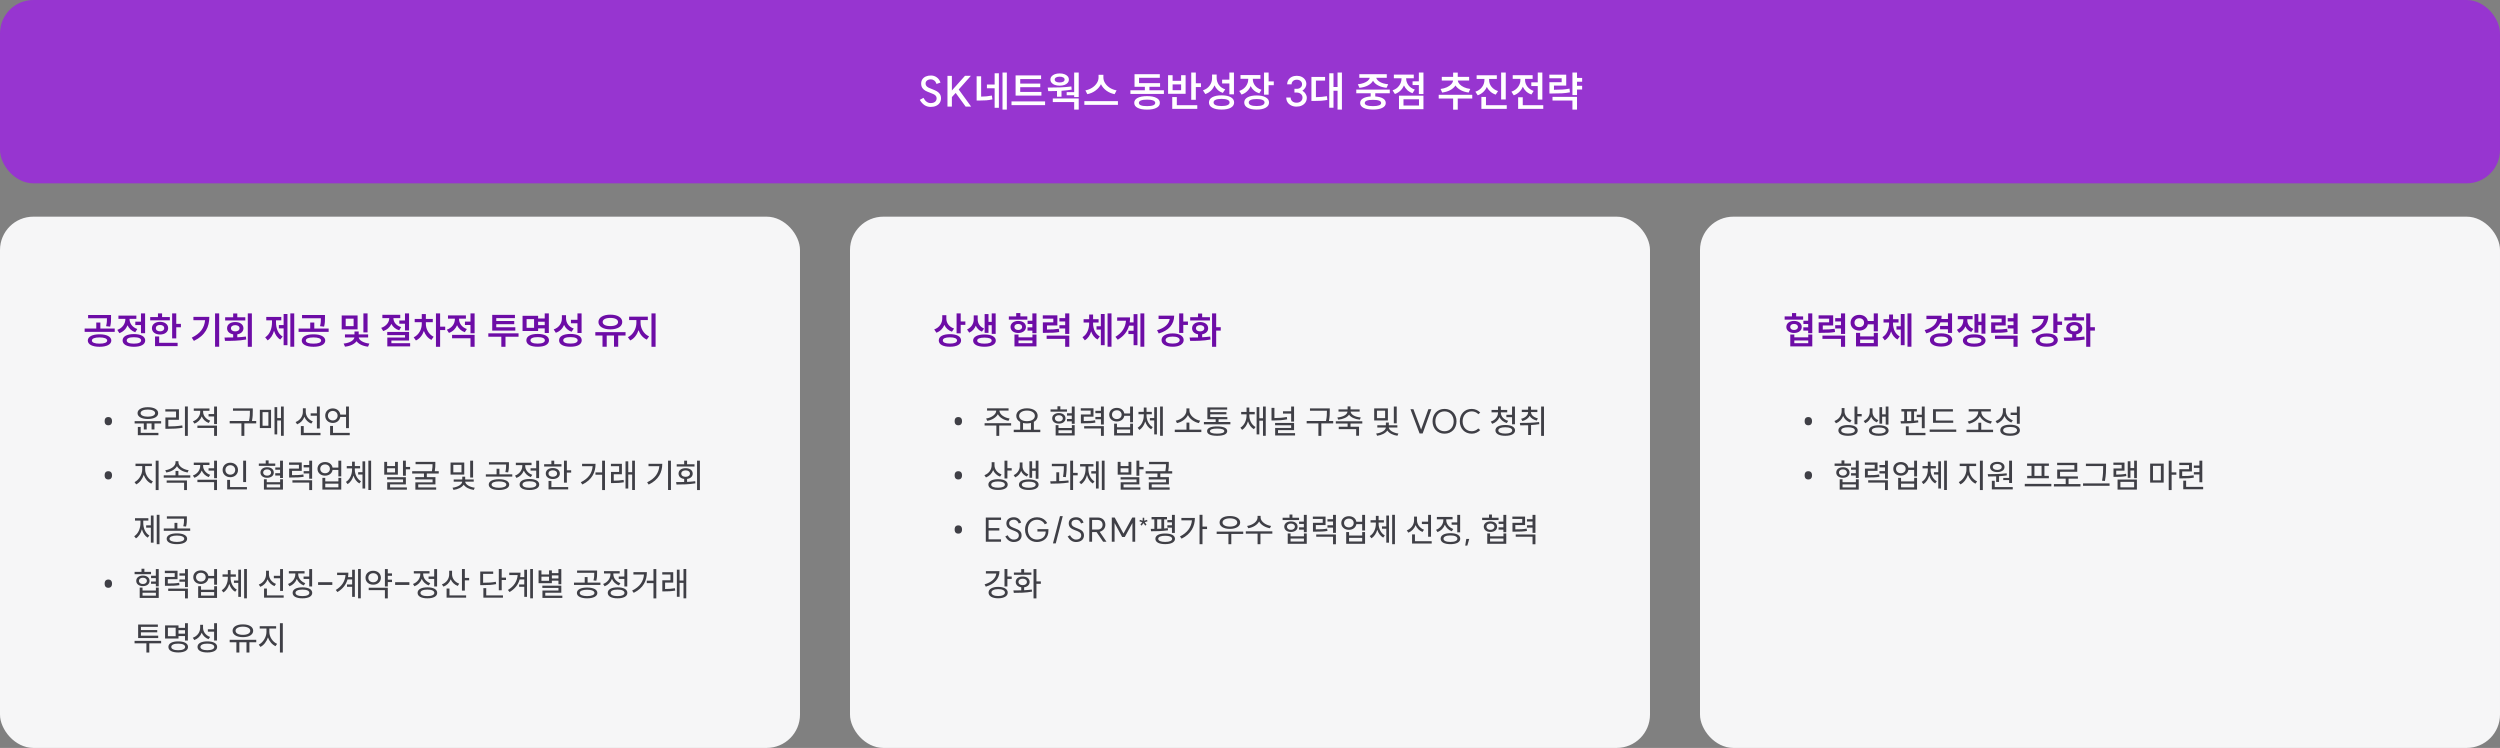
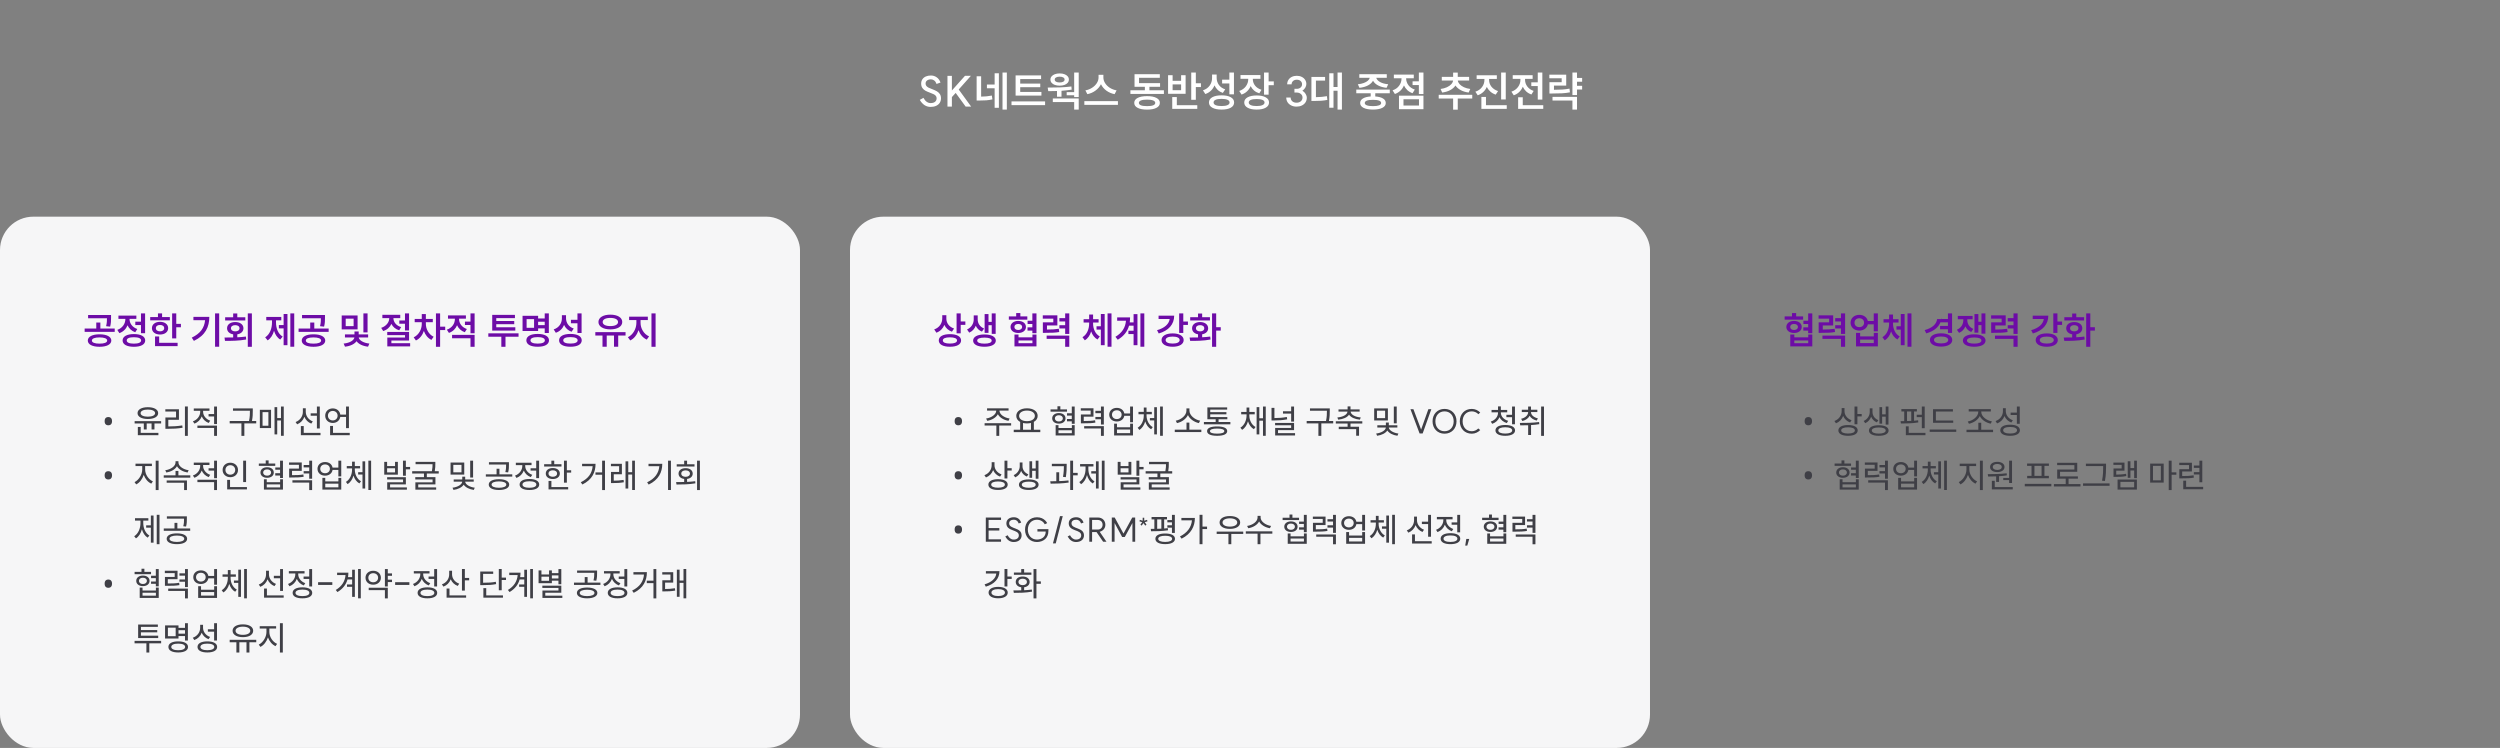
<svg xmlns="http://www.w3.org/2000/svg" width="1200" height="359" viewBox="0 0 1200 359" fill="none">
  <rect x="0" y="0" width="1200" height="359" fill="#808080" stroke="none" />
-   <rect width="1200" height="88" rx="16" fill="#9735D0" />
  <path d="M443.26 46.96C443.687 47.787 444.193 48.413 444.78 48.84C445.38 49.267 446.013 49.48 446.68 49.48C447.6 49.48 448.313 49.273 448.82 48.86C449.327 48.433 449.58 47.867 449.58 47.16C449.58 46.693 449.44 46.3 449.16 45.98C448.893 45.66 448.553 45.407 448.14 45.22C447.74 45.02 447.18 44.787 446.46 44.52C445.54 44.187 444.793 43.867 444.22 43.56C443.647 43.253 443.16 42.82 442.76 42.26C442.36 41.7 442.16 40.98 442.16 40.1C442.16 39.313 442.36 38.627 442.76 38.04C443.16 37.453 443.713 37.007 444.42 36.7C445.127 36.393 445.933 36.24 446.84 36.24C447.867 36.24 448.787 36.527 449.6 37.1C450.427 37.66 451.04 38.5 451.44 39.62L449.54 40.3C449.287 39.567 448.927 39.02 448.46 38.66C447.993 38.287 447.467 38.093 446.88 38.08C446.093 38.08 445.46 38.267 444.98 38.64C444.513 39 444.28 39.487 444.28 40.1C444.28 40.567 444.413 40.96 444.68 41.28C444.96 41.6 445.307 41.867 445.72 42.08C446.147 42.28 446.713 42.513 447.42 42.78C448.34 43.14 449.08 43.473 449.64 43.78C450.2 44.087 450.68 44.52 451.08 45.08C451.48 45.627 451.68 46.327 451.68 47.18C451.68 47.993 451.48 48.713 451.08 49.34C450.68 49.967 450.1 50.453 449.34 50.8C448.593 51.147 447.713 51.32 446.7 51.32C445.62 51.32 444.64 51.033 443.76 50.46C442.88 49.873 442.127 49.033 441.5 47.94L443.26 46.96ZM460.184 42.96L466.144 51.16H463.504L458.724 44.6L456.904 46.6V51.16H454.784V36.42H456.904V43.44L463.184 36.4H466.024L460.184 42.96ZM470.943 36.6V46.38C471.917 46.353 472.803 46.307 473.603 46.24C474.417 46.16 475.243 46.033 476.083 45.86L476.363 47.7C475.35 47.927 474.35 48.08 473.363 48.16C472.377 48.227 471.257 48.26 470.003 48.26H468.783V36.6H470.943ZM473.723 40.56H477.423V35.16H479.463V51.76H477.423V42.36H473.723V40.56ZM481.203 34.8H483.283V52.6H481.203V34.8ZM499.724 36.18V37.94H489.704V40.12H499.324V41.84H489.704V44.12H499.884V45.88H487.484V36.18H499.724ZM485.524 48.68H501.644V50.46H485.524V48.68ZM517.784 34.82V46.58H515.604V45.74H512.004V44.22H515.604V34.82H517.784ZM502.884 42.04C505.044 42.04 507.064 42.007 508.944 41.94C510.824 41.873 512.598 41.727 514.264 41.5L514.404 43.02C513.124 43.247 511.498 43.433 509.524 43.58V46.44H507.364V43.68C506.031 43.733 504.631 43.76 503.164 43.76L502.884 42.04ZM504.204 38.18C504.204 37.607 504.391 37.1 504.764 36.66C505.138 36.207 505.658 35.86 506.324 35.62C507.004 35.367 507.778 35.24 508.644 35.24C509.511 35.24 510.278 35.367 510.944 35.62C511.611 35.86 512.131 36.207 512.504 36.66C512.878 37.1 513.064 37.607 513.064 38.18C513.064 38.767 512.878 39.287 512.504 39.74C512.131 40.18 511.611 40.52 510.944 40.76C510.278 41 509.511 41.12 508.644 41.12C507.764 41.12 506.991 41 506.324 40.76C505.658 40.52 505.138 40.18 504.764 39.74C504.391 39.287 504.204 38.767 504.204 38.18ZM505.344 47.26H517.784V52.62H515.604V48.98H505.344V47.26ZM506.264 38.18C506.264 38.62 506.478 38.967 506.904 39.22C507.331 39.46 507.911 39.58 508.644 39.58C509.364 39.58 509.938 39.46 510.364 39.22C510.791 38.967 511.004 38.62 511.004 38.18C511.004 37.753 510.791 37.42 510.364 37.18C509.938 36.927 509.364 36.8 508.644 36.8C507.924 36.8 507.344 36.927 506.904 37.18C506.478 37.42 506.264 37.753 506.264 38.18ZM529.625 35.9V37.22C529.625 38.14 529.898 39.033 530.445 39.9C530.991 40.767 531.745 41.513 532.705 42.14C533.678 42.753 534.765 43.167 535.965 43.38L535.005 45.2C533.525 44.907 532.205 44.34 531.045 43.5C529.898 42.647 529.038 41.62 528.465 40.42C527.878 41.607 527.005 42.627 525.845 43.48C524.698 44.333 523.391 44.907 521.925 45.2L520.985 43.38C522.171 43.167 523.245 42.747 524.205 42.12C525.178 41.493 525.938 40.747 526.485 39.88C527.031 39.013 527.305 38.127 527.305 37.22V35.9H529.625ZM520.485 48.54H536.605V50.34H520.485V48.54ZM549.535 43.34V41.66H544.575V35.6H556.715V37.36H546.735V39.9H556.835V41.66H551.715V43.34H558.675V45.1H542.595V43.34H549.535ZM544.435 49.38C544.435 48.353 544.975 47.56 546.055 47C547.148 46.427 548.661 46.14 550.595 46.14C552.515 46.14 554.015 46.427 555.095 47C556.188 47.56 556.735 48.353 556.735 49.38C556.735 50.407 556.188 51.2 555.095 51.76C554.015 52.333 552.515 52.62 550.595 52.62C548.661 52.62 547.148 52.333 546.055 51.76C544.975 51.2 544.435 50.407 544.435 49.38ZM546.655 49.38C546.655 50.42 547.968 50.94 550.595 50.94C553.208 50.94 554.515 50.42 554.515 49.38C554.515 48.873 554.175 48.487 553.495 48.22C552.828 47.953 551.861 47.82 550.595 47.82C549.315 47.82 548.335 47.953 547.655 48.22C546.988 48.487 546.655 48.873 546.655 49.38ZM573.995 34.82V39.96H576.455V41.78H573.995V47.9H571.795V34.82H573.995ZM560.675 36.08H562.855V38.8H566.935V36.08H569.095V45.04H560.675V36.08ZM562.675 46.6H564.875V50.5H574.695V52.26H562.675V46.6ZM566.935 43.28V40.5H562.855V43.28H566.935ZM583.995 35.78V37.36C583.995 38.613 584.349 39.74 585.055 40.74C585.762 41.74 586.782 42.453 588.115 42.88L586.955 44.6C586.022 44.28 585.215 43.813 584.535 43.2C583.869 42.573 583.342 41.833 582.955 40.98C582.555 41.967 581.982 42.82 581.235 43.54C580.502 44.247 579.609 44.78 578.555 45.14L577.415 43.36C578.815 42.893 579.895 42.127 580.655 41.06C581.415 39.98 581.795 38.773 581.795 37.44V35.78H583.995ZM580.295 49.18C580.295 48.1 580.835 47.26 581.915 46.66C582.995 46.06 584.475 45.76 586.355 45.76C588.222 45.76 589.689 46.06 590.755 46.66C591.835 47.26 592.375 48.1 592.375 49.18C592.375 50.26 591.842 51.1 590.775 51.7C589.709 52.3 588.235 52.6 586.355 52.6C584.475 52.6 582.995 52.3 581.915 51.7C580.835 51.1 580.295 50.26 580.295 49.18ZM582.515 49.18C582.515 49.74 582.842 50.167 583.495 50.46C584.162 50.753 585.115 50.9 586.355 50.9C587.582 50.9 588.529 50.753 589.195 50.46C589.862 50.167 590.195 49.74 590.195 49.18C590.195 48.62 589.862 48.193 589.195 47.9C588.529 47.607 587.582 47.46 586.355 47.46C585.115 47.46 584.162 47.607 583.495 47.9C582.842 48.193 582.515 48.62 582.515 49.18ZM586.615 38.24H590.095V34.82H592.295V45.28H590.095V40.06H586.615V38.24ZM605.016 36.04V37.82H601.356V38C601.356 39.12 601.709 40.147 602.416 41.08C603.136 42 604.169 42.673 605.516 43.1L604.456 44.8C603.483 44.493 602.643 44.04 601.936 43.44C601.243 42.84 600.703 42.133 600.316 41.32C599.916 42.28 599.343 43.113 598.596 43.82C597.863 44.527 596.976 45.053 595.936 45.4L594.836 43.66C596.209 43.193 597.269 42.447 598.016 41.42C598.776 40.38 599.156 39.24 599.156 38V37.82H595.436V36.04H605.016ZM597.236 49.2C597.236 48.133 597.769 47.307 598.836 46.72C599.903 46.12 601.356 45.82 603.196 45.82C605.036 45.82 606.483 46.12 607.536 46.72C608.603 47.307 609.136 48.133 609.136 49.2C609.136 50.267 608.603 51.1 607.536 51.7C606.483 52.3 605.036 52.6 603.196 52.6C601.356 52.6 599.903 52.3 598.836 51.7C597.769 51.1 597.236 50.267 597.236 49.2ZM599.396 49.2C599.396 49.747 599.723 50.167 600.376 50.46C601.043 50.753 601.983 50.9 603.196 50.9C604.396 50.9 605.323 50.753 605.976 50.46C606.643 50.167 606.976 49.747 606.976 49.2C606.976 48.653 606.649 48.24 605.996 47.96C605.343 47.68 604.409 47.54 603.196 47.54C601.969 47.54 601.029 47.68 600.376 47.96C599.723 48.24 599.396 48.653 599.396 49.2ZM606.736 34.82H608.936V39.08H611.416V40.88H608.936V45.44H606.736V34.82ZM625.146 43.54C625.786 43.913 626.299 44.42 626.686 45.06C627.072 45.687 627.266 46.313 627.266 46.94C627.266 47.753 627.052 48.487 626.626 49.14C626.212 49.78 625.632 50.28 624.886 50.64C624.139 51 623.286 51.18 622.326 51.18C621.379 51.18 620.532 50.993 619.786 50.62C619.039 50.247 618.452 49.733 618.026 49.08C617.612 48.413 617.406 47.66 617.406 46.82H619.526C619.526 47.553 619.786 48.153 620.306 48.62C620.826 49.073 621.499 49.3 622.326 49.3C623.166 49.3 623.852 49.073 624.386 48.62C624.932 48.153 625.206 47.553 625.206 46.82C625.206 46.113 624.939 45.54 624.406 45.1C623.872 44.647 623.192 44.42 622.366 44.42H621.326V42.64H622.386C623.146 42.64 623.766 42.44 624.246 42.04C624.739 41.627 624.986 41.1 624.986 40.46C624.986 39.807 624.752 39.28 624.286 38.88C623.819 38.467 623.212 38.26 622.466 38.26C621.732 38.26 621.132 38.467 620.666 38.88C620.199 39.293 619.966 39.827 619.966 40.48H617.846C617.846 39.68 618.039 38.973 618.426 38.36C618.826 37.733 619.372 37.247 620.066 36.9C620.772 36.553 621.572 36.38 622.466 36.38C623.346 36.38 624.132 36.553 624.826 36.9C625.519 37.233 626.059 37.7 626.446 38.3C626.846 38.9 627.046 39.58 627.046 40.34C627.046 40.913 626.872 41.5 626.526 42.1C626.179 42.687 625.719 43.167 625.146 43.54ZM644.122 34.8V52.6H642.022V43.56H640.082V51.72H638.042V35.16H640.082V41.76H642.022V34.8H644.122ZM629.482 36.92H636.042V38.7H631.642V46.64C633.589 46.613 635.349 46.453 636.922 46.16L637.122 47.96C636.109 48.16 635.116 48.293 634.142 48.36C633.169 48.427 632.016 48.46 630.682 48.46H629.482V36.92ZM667.092 43V44.76H660.132V46.3C661.732 46.407 662.972 46.733 663.852 47.28C664.732 47.813 665.172 48.533 665.172 49.44C665.172 50.44 664.625 51.213 663.532 51.76C662.452 52.32 660.952 52.6 659.032 52.6C657.099 52.6 655.585 52.32 654.492 51.76C653.412 51.213 652.872 50.44 652.872 49.44C652.872 48.533 653.312 47.813 654.192 47.28C655.085 46.733 656.332 46.407 657.932 46.3V44.76H651.012V43H667.092ZM651.772 40.44C652.839 40.347 653.779 40.147 654.592 39.84C655.419 39.533 656.079 39.167 656.572 38.74C657.065 38.3 657.372 37.833 657.492 37.34H652.472V35.6H665.652V37.34H660.612C660.799 38.113 661.399 38.787 662.412 39.36C663.425 39.933 664.732 40.293 666.332 40.44L665.552 42.16C663.965 41.987 662.605 41.6 661.472 41C660.339 40.4 659.532 39.647 659.052 38.74C658.572 39.647 657.765 40.4 656.632 41C655.499 41.6 654.132 41.987 652.532 42.16L651.772 40.44ZM655.092 49.44C655.092 49.933 655.425 50.307 656.092 50.56C656.759 50.813 657.739 50.94 659.032 50.94C660.312 50.94 661.285 50.813 661.952 50.56C662.619 50.307 662.952 49.933 662.952 49.44C662.952 48.933 662.619 48.553 661.952 48.3C661.285 48.047 660.312 47.92 659.032 47.92C656.405 47.92 655.092 48.427 655.092 49.44ZM681.053 39.04V34.82H683.253V45.14H681.053V40.84H678.033V39.04H681.053ZM668.433 43.36C669.793 42.907 670.846 42.16 671.593 41.12C672.353 40.08 672.733 38.947 672.733 37.72V37.56H669.053V35.8H678.613V37.56H674.953V37.7C674.953 38.833 675.313 39.893 676.033 40.88C676.766 41.853 677.793 42.56 679.112 43L678.013 44.74C677.053 44.407 676.226 43.92 675.533 43.28C674.839 42.627 674.293 41.867 673.893 41C673.506 41.96 672.939 42.8 672.193 43.52C671.459 44.227 670.579 44.76 669.553 45.12L668.433 43.36ZM671.513 45.92H683.253V52.4H671.513V45.92ZM681.113 50.66V47.64H673.673V50.66H681.113ZM706.682 45.5V47.3H699.722V52.64H697.502V47.3H690.582V45.5H706.682ZM691.482 42.7C692.616 42.553 693.622 42.28 694.502 41.88C695.396 41.467 696.096 40.98 696.602 40.42C697.109 39.86 697.402 39.273 697.482 38.66H692.062V36.9H697.502V34.84H699.722V36.9H705.182V38.66H699.742C699.822 39.26 700.116 39.847 700.622 40.42C701.142 40.98 701.842 41.467 702.722 41.88C703.602 42.28 704.609 42.553 705.742 42.7L704.962 44.42C703.522 44.247 702.249 43.86 701.142 43.26C700.049 42.66 699.209 41.92 698.622 41.04C698.049 41.92 697.209 42.66 696.102 43.26C694.996 43.847 693.709 44.233 692.242 44.42L691.482 42.7ZM718.483 36.14V37.9H714.763V38.4C714.763 39.56 715.136 40.627 715.883 41.6C716.643 42.56 717.703 43.267 719.063 43.72L717.943 45.42C716.956 45.1 716.103 44.62 715.383 43.98C714.663 43.34 714.096 42.58 713.683 41.7C713.283 42.647 712.709 43.467 711.963 44.16C711.229 44.853 710.343 45.38 709.303 45.74L708.183 44.02C709.556 43.553 710.623 42.807 711.383 41.78C712.143 40.753 712.523 39.627 712.523 38.4V37.9H708.783V36.14H718.483ZM711.063 46.54H713.263V50.5H723.243V52.26H711.063V46.54ZM720.543 34.82H722.763V47.74H720.543V34.82ZM738.123 39.52V34.82H740.323V47.8H738.123V41.3H735.023V39.52H738.123ZM725.483 44C726.843 43.533 727.903 42.78 728.663 41.74C729.423 40.7 729.803 39.567 729.803 38.34V37.86H726.103V36.1H735.663V37.86H732.023V38.34C732.023 39.473 732.383 40.533 733.103 41.52C733.837 42.493 734.857 43.2 736.163 43.64L735.083 45.36C734.123 45.027 733.29 44.54 732.583 43.9C731.89 43.26 731.343 42.5 730.943 41.62C730.557 42.58 729.99 43.42 729.243 44.14C728.51 44.86 727.63 45.393 726.603 45.74L725.483 44ZM728.703 46.7H730.923V50.5H740.763V52.26H728.703V46.7ZM751.784 35.84V41.08H745.904V43.1C747.517 43.087 748.877 43.047 749.984 42.98C751.104 42.9 752.23 42.753 753.364 42.54L753.564 44.32C752.337 44.547 751.104 44.7 749.864 44.78C748.637 44.847 747.077 44.88 745.184 44.88H743.724V39.44H749.604V37.58H743.684V35.84H751.784ZM745.204 46.5H756.964V52.62H754.764V48.26H745.204V46.5ZM754.764 34.82H756.964V37.42H759.424V39.22H756.964V41.18H759.424V42.98H756.964V45.64H754.764V34.82Z" fill="white" />
  <rect y="104" width="384" height="255" rx="16" fill="#F6F6F7" />
  <path d="M47.776 160.464C51.214 160.464 53.428 161.598 53.428 163.47C53.428 165.324 51.214 166.458 47.776 166.458C44.338 166.458 42.142 165.324 42.142 163.47C42.142 161.598 44.338 160.464 47.776 160.464ZM40.63 159.294V157.71H46.21V154.812H48.172V157.71H55.066V159.294H40.63ZM42.286 152.76V151.194H53.302V152.526C53.302 153.804 53.302 155.136 52.87 156.792L50.926 156.576C51.322 155.046 51.34 153.912 51.34 152.76H42.286ZM44.104 163.47C44.104 164.424 45.472 164.946 47.776 164.946C50.08 164.946 51.448 164.424 51.448 163.47C51.448 162.498 50.08 161.958 47.776 161.958C45.472 161.958 44.104 162.498 44.104 163.47ZM64.948 154.416H67.666V150.438H69.646V159.942H67.666V156.018H64.948V154.416ZM56.308 158.34C58.828 157.458 60.178 155.316 60.178 153.156V153.066H56.848V151.482H65.452V153.066H62.176V153.156C62.176 155.118 63.436 157.08 65.902 157.926L64.912 159.474C63.148 158.862 61.906 157.656 61.222 156.144C60.52 157.854 59.206 159.24 57.298 159.906L56.308 158.34ZM58.846 163.416C58.846 161.508 60.916 160.356 64.282 160.356C67.63 160.356 69.7 161.508 69.7 163.416C69.7 165.342 67.63 166.458 64.282 166.458C60.916 166.458 58.846 165.342 58.846 163.416ZM60.826 163.416C60.826 164.406 62.068 164.946 64.282 164.946C66.478 164.946 67.738 164.406 67.738 163.416C67.738 162.408 66.478 161.868 64.282 161.868C62.068 161.868 60.826 162.408 60.826 163.416ZM82.625 150.438H84.605V155.46H86.837V157.098H84.605V162.426H82.625V150.438ZM72.095 153.768V152.202H75.821V150.42H77.801V152.202H81.527V153.768H72.095ZM72.923 157.512C72.923 155.694 74.525 154.47 76.811 154.47C79.115 154.47 80.717 155.694 80.717 157.512C80.717 159.348 79.115 160.572 76.811 160.572C74.525 160.572 72.923 159.348 72.923 157.512ZM74.417 166.134V161.49H76.397V164.55H85.253V166.134H74.417ZM74.813 157.512C74.813 158.484 75.623 159.042 76.811 159.042C77.999 159.042 78.809 158.484 78.809 157.512C78.809 156.54 77.999 155.982 76.811 155.982C75.623 155.982 74.813 156.54 74.813 157.512ZM103.226 150.42H105.206V166.44H103.226V150.42ZM92.048 162.066C96.206 160.068 98.096 157.35 98.438 153.696H92.84V152.094H100.472C100.472 156.9 98.654 160.932 93.074 163.632L92.048 162.066ZM118.94 150.438H120.902V166.458H118.94V150.438ZM107.762 162.012C109.004 162.012 110.426 162.012 111.92 161.976V160.482C110.138 160.194 108.986 159.096 108.986 157.566C108.986 155.766 110.57 154.578 112.91 154.578C115.232 154.578 116.852 155.766 116.852 157.566C116.852 159.096 115.682 160.194 113.9 160.482V161.904C115.304 161.832 116.708 161.724 118.04 161.544L118.166 162.966C114.656 163.614 110.876 163.632 107.996 163.632L107.762 162.012ZM108.068 153.822V152.274H111.92V150.474H113.9V152.274H117.752V153.822H108.068ZM110.858 157.566C110.858 158.502 111.704 159.06 112.91 159.06C114.134 159.06 114.962 158.502 114.962 157.566C114.962 156.63 114.134 156.072 112.91 156.072C111.704 156.072 110.858 156.63 110.858 157.566ZM139.361 150.42H141.233V166.44H139.361V150.42ZM127.283 161.922C129.569 160.482 130.559 157.602 130.559 154.794V153.75H127.805V152.13H135.023V153.75H132.485V154.794C132.485 157.494 133.421 160.23 135.689 161.562L134.519 162.984C133.061 162.102 132.089 160.59 131.531 158.772C130.991 160.752 129.983 162.426 128.471 163.38L127.283 161.922ZM133.853 157.62V156.018H136.139V150.726H137.975V165.684H136.139V157.62H133.853ZM150.467 160.464C153.905 160.464 156.119 161.598 156.119 163.47C156.119 165.324 153.905 166.458 150.467 166.458C147.029 166.458 144.833 165.324 144.833 163.47C144.833 161.598 147.029 160.464 150.467 160.464ZM143.321 159.294V157.71H148.901V154.812H150.863V157.71H157.757V159.294H143.321ZM144.977 152.76V151.194H155.993V152.526C155.993 153.804 155.993 155.136 155.561 156.792L153.617 156.576C154.013 155.046 154.031 153.912 154.031 152.76H144.977ZM146.795 163.47C146.795 164.424 148.163 164.946 150.467 164.946C152.771 164.946 154.139 164.424 154.139 163.47C154.139 162.498 152.771 161.958 150.467 161.958C148.163 161.958 146.795 162.498 146.795 163.47ZM164.012 151.41H171.644V158.106H164.012V151.41ZM164.948 164.91C168.026 164.622 169.934 163.272 170.114 161.994H165.578V160.5H170.15V159.114H172.166V160.5H176.702V161.994H172.184C172.364 163.236 174.272 164.604 177.296 164.91L176.666 166.404C174.074 166.134 172.112 165.108 171.14 163.794C170.168 165.126 168.206 166.134 165.596 166.404L164.948 164.91ZM165.938 156.54H169.736V152.976H165.938V156.54ZM174.434 159.564V150.438H176.432V159.564H174.434ZM191.669 153.822H194.387V150.438H196.349V158.61H194.387V155.388H191.669V153.822ZM182.975 157.368C185.477 156.54 186.845 154.596 186.845 152.742V152.688H183.533V151.104H192.119V152.688H188.843V152.742C188.843 154.524 190.121 156.288 192.551 157.008L191.615 158.556C189.833 158.016 188.555 156.882 187.871 155.478C187.151 157.044 185.819 158.322 183.929 158.898L182.975 157.368ZM185.873 160.86V159.33H196.349V163.452H187.871V164.73H196.871V166.278H185.909V162.012H194.405V160.86H185.873ZM199.05 153.102H202.452V150.762H204.414V153.102H207.744V154.668H204.414V155.496C204.414 157.89 205.728 160.464 208.14 161.652L207.078 163.146C205.368 162.336 204.126 160.734 203.46 158.862C202.776 160.896 201.462 162.588 199.644 163.434L198.564 161.922C201.066 160.752 202.452 158.034 202.452 155.496V154.668H199.05V153.102ZM209.256 166.458V150.438H211.254V156.792H213.702V158.43H211.254V166.458H209.256ZM223.17 154.38H225.834V150.438H227.814V159.978H225.834V156H223.17V154.38ZM214.476 158.25C217.014 157.386 218.346 155.28 218.346 153.156V152.976H215.034V151.392H223.638V152.976H220.344V153.156C220.344 155.118 221.622 157.08 224.088 157.926L223.098 159.474C221.334 158.862 220.092 157.638 219.39 156.126C218.706 157.8 217.374 159.15 215.484 159.798L214.476 158.25ZM216.996 162.354V160.752H227.814V166.458H225.834V162.354H216.996ZM234.393 160.014H248.901V161.634H242.637V166.476H240.639V161.634H234.393V160.014ZM236.265 158.682V151.122H247.173V152.688H238.209V154.092H246.831V155.622H238.209V157.098H247.353V158.682H236.265ZM261.465 150.438H263.445V159.852H261.465V157.638H258.297V158.88H250.827V151.59H258.297V152.85H261.465V150.438ZM252.645 163.362C252.645 161.418 254.715 160.284 258.081 160.284C261.429 160.284 263.517 161.418 263.517 163.362C263.517 165.324 261.429 166.44 258.081 166.44C254.715 166.44 252.645 165.324 252.645 163.362ZM252.771 157.332H256.353V153.174H252.771V157.332ZM254.625 163.362C254.625 164.37 255.867 164.928 258.081 164.928C260.295 164.928 261.537 164.37 261.537 163.362C261.537 162.354 260.295 161.814 258.081 161.814C255.867 161.814 254.625 162.354 254.625 163.362ZM258.297 156.054H261.465V154.434H258.297V156.054ZM269.71 151.302H271.69V152.724C271.69 154.902 272.932 156.9 275.398 157.692L274.354 159.24C272.644 158.646 271.438 157.476 270.754 155.982C270.052 157.71 268.72 159.06 266.794 159.726L265.768 158.124C268.378 157.26 269.71 155.118 269.71 152.796V151.302ZM268.36 163.362C268.36 161.418 270.448 160.284 273.814 160.284C277.162 160.284 279.232 161.418 279.232 163.362C279.232 165.324 277.162 166.44 273.814 166.44C270.448 166.44 268.36 165.324 268.36 163.362ZM270.358 163.362C270.358 164.37 271.582 164.91 273.814 164.91C276.01 164.91 277.27 164.37 277.27 163.362C277.27 162.354 276.01 161.814 273.814 161.814C271.582 161.814 270.358 162.354 270.358 163.362ZM274.048 155.154V153.516H277.18V150.438H279.16V159.852H277.18V155.154H274.048ZM285.757 159.42H300.265V161.04H296.737V166.44H294.721V161.04H291.229V166.44H289.195V161.04H285.757V159.42ZM287.251 154.56C287.251 152.382 289.573 151.032 292.957 151.032C296.359 151.032 298.681 152.382 298.681 154.56C298.681 156.738 296.359 158.106 292.957 158.106C289.573 158.106 287.251 156.738 287.251 154.56ZM289.285 154.56C289.285 155.82 290.725 156.522 292.957 156.522C295.207 156.522 296.665 155.82 296.665 154.56C296.665 153.336 295.207 152.598 292.957 152.598C290.725 152.598 289.285 153.336 289.285 154.56ZM301.975 152.004H310.957V153.642H307.465V154.974C307.465 157.62 309.013 160.374 311.551 161.454L310.453 163.02C308.599 162.192 307.231 160.518 306.493 158.484C305.773 160.68 304.387 162.534 302.515 163.416L301.381 161.85C303.919 160.68 305.467 157.71 305.467 154.974V153.642H301.975V152.004ZM312.703 166.458V150.438H314.683V166.458H312.703Z" fill="#6D0CA6" />
  <path d="M50.224 202.16C50.224 201.68 50.299 201.296 50.448 201.008C50.608 200.709 50.822 200.496 51.088 200.368C51.365 200.24 51.669 200.176 52 200.176C52.331 200.176 52.63 200.24 52.896 200.368C53.163 200.496 53.376 200.709 53.536 201.008C53.696 201.296 53.776 201.68 53.776 202.16C53.776 202.629 53.696 203.013 53.536 203.312C53.376 203.6 53.163 203.813 52.896 203.952C52.63 204.08 52.331 204.144 52 204.144C51.669 204.144 51.365 204.08 51.088 203.952C50.822 203.813 50.608 203.6 50.448 203.312C50.299 203.013 50.224 202.629 50.224 202.16ZM70.96 195.456C73.952 195.456 75.92 196.56 75.92 198.304C75.92 200.032 73.952 201.12 70.96 201.12C67.984 201.12 66.016 200.032 66.016 198.304C66.016 196.56 67.984 195.456 70.96 195.456ZM64.624 203.264V202.144H77.344V203.264H74.144V206.128H72.752V203.264H70.416V206.128H69.024V203.264H64.624ZM66.16 208.896V204.944H67.536V207.776H76.032V208.896H66.16ZM67.488 198.304C67.488 199.36 68.88 200 70.96 200C73.056 200 74.448 199.36 74.448 198.304C74.448 197.248 73.056 196.592 70.96 196.592C68.88 196.592 67.488 197.248 67.488 198.304ZM88.768 195.104H90.16V209.232H88.768V195.104ZM79.36 197.552V196.432H85.888V201.504H80.784V204.688C83.088 204.688 85.088 204.576 87.488 204.192L87.632 205.328C85.12 205.744 83.008 205.824 80.576 205.824H79.392V200.384H84.496V197.552H79.36ZM100.113 198.752H102.769V195.136H104.161V203.536H102.769V199.904H100.113V198.752ZM92.593 202.24C94.705 201.504 96.097 199.632 96.097 197.664V197.2H93.009V196.064H100.545V197.2H97.489V197.664C97.489 199.456 98.817 201.2 100.897 201.92L100.177 203.024C98.609 202.448 97.441 201.296 96.833 199.872C96.225 201.472 94.977 202.736 93.313 203.328L92.593 202.24ZM94.753 205.424V204.288H104.161V209.216H102.769V205.424H94.753ZM111.833 196.032H121.337V197.264C121.337 198.592 121.337 200.048 120.937 202.08H122.985V203.232H117.289V209.232H115.881V203.232H110.249V202.08H119.529C119.961 200.08 119.961 198.576 119.961 197.264V197.152H111.833V196.032ZM134.873 195.12H136.201V209.2H134.873V201.808H133.065V208.496H131.769V195.424H133.065V200.672H134.873V195.12ZM124.729 205.456V196.72H130.105V205.456H124.729ZM126.025 204.368H128.825V197.824H126.025V204.368ZM149.121 198.4H152.113V195.136H153.505V205.648H152.113V199.552H149.121V198.4ZM141.889 202.576C144.017 201.792 145.377 199.824 145.377 197.68V195.968H146.769V197.712C146.769 199.664 148.097 201.504 150.145 202.272L149.409 203.344C147.873 202.736 146.705 201.552 146.097 200.064C145.505 201.728 144.273 203.024 142.625 203.68L141.889 202.576ZM144.417 208.896V204.496H145.793V207.776H153.841V208.896H144.417ZM166.097 195.136H167.489V205.488H166.097V200.128H163.329C163.041 201.856 161.585 203.024 159.729 203.024C157.649 203.024 156.097 201.568 156.097 199.52C156.097 197.472 157.649 196.032 159.729 196.032C161.617 196.032 163.105 197.232 163.345 199.008H166.097V195.136ZM157.409 199.52C157.409 200.88 158.417 201.808 159.729 201.808C161.041 201.808 162.049 200.88 162.049 199.52C162.049 198.176 161.041 197.248 159.729 197.248C158.417 197.248 157.409 198.176 157.409 199.52ZM158.449 208.896V204.448H159.841V207.776H167.873V208.896H158.449ZM50.224 228.16C50.224 227.68 50.299 227.296 50.448 227.008C50.608 226.709 50.822 226.496 51.088 226.368C51.365 226.24 51.669 226.176 52 226.176C52.331 226.176 52.63 226.24 52.896 226.368C53.163 226.496 53.376 226.709 53.536 227.008C53.696 227.296 53.776 227.68 53.776 228.16C53.776 228.629 53.696 229.013 53.536 229.312C53.376 229.6 53.163 229.813 52.896 229.952C52.63 230.08 52.331 230.144 52 230.144C51.669 230.144 51.365 230.08 51.088 229.952C50.822 229.813 50.608 229.6 50.448 229.312C50.299 229.013 50.224 228.629 50.224 228.16ZM65.04 222.56H72.912V223.712H69.664V225.36C69.664 227.744 71.296 230.16 73.392 231.056L72.608 232.16C70.992 231.408 69.648 229.84 68.992 227.936C68.336 229.968 67.008 231.712 65.376 232.512L64.576 231.408C66.64 230.432 68.272 227.792 68.272 225.36V223.712H65.04V222.56ZM74.736 235.216V221.136H76.128V235.216H74.736ZM78.592 228.16H84.256V226.064H85.632V228.16H91.344V229.28H78.592V228.16ZM79.328 225.712C81.936 225.36 84.256 223.792 84.256 221.952V221.36H85.648V221.952C85.648 223.792 87.952 225.36 90.56 225.712L90.032 226.816C87.84 226.448 85.84 225.36 84.944 223.776C84.064 225.36 82.048 226.448 79.856 226.816L79.328 225.712ZM80 231.728V230.608H89.744V235.216H88.368V231.728H80ZM100.113 224.752H102.769V221.136H104.161V229.536H102.769V225.904H100.113V224.752ZM92.593 228.24C94.705 227.504 96.097 225.632 96.097 223.664V223.2H93.009V222.064H100.545V223.2H97.489V223.664C97.489 225.456 98.817 227.2 100.897 227.92L100.177 229.024C98.609 228.448 97.441 227.296 96.833 225.872C96.225 227.472 94.977 228.736 93.313 229.328L92.593 228.24ZM94.753 231.424V230.288H104.161V235.216H102.769V231.424H94.753ZM116.721 221.136H118.113V231.392H116.721V221.136ZM106.849 225.584C106.849 223.536 108.449 222.096 110.545 222.096C112.657 222.096 114.241 223.536 114.241 225.584C114.241 227.616 112.657 229.056 110.545 229.056C108.449 229.056 106.849 227.616 106.849 225.584ZM108.209 225.584C108.209 226.912 109.217 227.84 110.545 227.84C111.873 227.84 112.897 226.912 112.897 225.584C112.897 224.224 111.873 223.296 110.545 223.296C109.217 223.296 108.209 224.224 108.209 225.584ZM109.041 234.896V230.352H110.417V233.776H118.529V234.896H109.041ZM132.137 224.368H134.425V221.136H135.817V229.44H134.425V228.24H132.121V227.12H134.425V225.488H132.137V224.368ZM124.233 223.616V222.512H127.545V220.992H128.937V222.512H132.121V223.616H124.233ZM125.017 226.816C125.017 225.28 126.345 224.272 128.217 224.272C130.121 224.272 131.417 225.28 131.417 226.816C131.417 228.336 130.121 229.344 128.217 229.344C126.345 229.344 125.017 228.336 125.017 226.816ZM126.329 226.816C126.329 227.712 127.081 228.32 128.217 228.32C129.353 228.32 130.121 227.712 130.121 226.816C130.121 225.904 129.353 225.312 128.217 225.312C127.081 225.312 126.329 225.904 126.329 226.816ZM126.681 235.024V230.048H128.041V231.44H134.457V230.048H135.817V235.024H126.681ZM128.041 233.936H134.457V232.512H128.041V233.936ZM138.745 221.968H144.841V226.016H140.169V228.08C142.681 228.08 144.009 228.016 145.609 227.728L145.753 228.848C144.025 229.152 142.617 229.2 139.801 229.2H138.793V224.944H143.481V223.104H138.745V221.968ZM140.361 231.648V230.528H149.817V235.232H148.425V231.648H140.361ZM145.753 227.248V226.128H148.425V224.336H145.753V223.2H148.425V221.136H149.817V229.792H148.425V227.248H145.753ZM156.042 221.776C157.914 221.776 159.338 222.832 159.626 224.448H162.41V221.136H163.802V228.672H162.41V225.584H159.626C159.37 227.216 157.93 228.32 156.042 228.32C153.93 228.32 152.394 226.976 152.394 225.04C152.394 223.104 153.93 221.776 156.042 221.776ZM153.722 225.04C153.722 226.288 154.682 227.152 156.042 227.152C157.386 227.152 158.346 226.288 158.346 225.04C158.346 223.776 157.386 222.928 156.042 222.928C154.682 222.928 153.722 223.776 153.722 225.04ZM154.746 235.024V229.376H156.122V231.072H162.426V229.376H163.802V235.024H154.746ZM156.122 233.904H162.426V232.176H156.122V233.904ZM171.914 226.656H173.994V221.44H175.29V234.496H173.994V227.792H171.914V226.656ZM166.042 231.312C167.962 230.176 168.986 227.744 168.986 225.456V224.832H166.442V223.696H168.986V221.616H170.314V223.696H172.842V224.832H170.314V225.456C170.314 227.68 171.386 229.968 173.29 231.008L172.506 232.048C171.146 231.296 170.186 229.92 169.674 228.288C169.178 230.032 168.218 231.552 166.842 232.368L166.042 231.312ZM176.81 235.2V221.12H178.138V235.2H176.81ZM184.434 221.712H185.81V223.696H189.618V221.712H190.978V227.856H184.434V221.712ZM185.81 226.736H189.618V224.768H185.81V226.736ZM185.826 230.128V229.04H194.818V232.512H187.234V233.952H195.314V235.056H185.858V231.472H193.458V230.128H185.826ZM193.426 228.368V221.136H194.818V224.128H196.85V225.264H194.818V228.368H193.426ZM199.474 221.696H208.962V222.608C208.962 223.52 208.962 224.704 208.69 226.176H210.594V227.296H204.882V229.008H209.01V232.496H200.754V233.952H209.362V235.056H199.378V231.504H207.634V230.128H199.33V229.008H203.506V227.296H197.842V226.176H207.314C207.602 224.752 207.618 223.712 207.618 222.816H199.474V221.696ZM216.266 222.032H222.842V227.808H216.266V222.032ZM217.21 234.096C219.706 233.824 221.802 232.528 221.866 231.2H217.77V230.128H221.882V228.8H223.29V230.128H227.386V231.2H223.29C223.354 232.496 225.418 233.808 227.882 234.096L227.418 235.168C225.258 234.88 223.418 233.92 222.57 232.64C221.722 233.936 219.85 234.88 217.674 235.168L217.21 234.096ZM217.594 226.704H221.514V223.136H217.594V226.704ZM225.69 229.2V221.136H227.082V229.2H225.69ZM239.49 230.016C242.498 230.016 244.418 230.992 244.418 232.608C244.418 234.224 242.498 235.2 239.49 235.2C236.498 235.2 234.594 234.224 234.594 232.608C234.594 230.992 236.498 230.016 239.49 230.016ZM233.202 228.784V227.664H238.354V224.992H239.73V227.664H245.89V228.784H233.202ZM234.69 222.96V221.84H244.29V223.024C244.29 224.16 244.29 225.312 243.906 226.752L242.562 226.608C242.93 225.168 242.93 224.128 242.93 223.024V222.96H234.69ZM235.954 232.608C235.954 233.552 237.33 234.128 239.49 234.128C241.666 234.128 243.026 233.552 243.026 232.608C243.026 231.648 241.666 231.072 239.49 231.072C237.33 231.072 235.954 231.648 235.954 232.608ZM254.675 224.752H257.379V221.136H258.771V229.504H257.379V225.888H254.675V224.752ZM247.203 228.304C249.315 227.536 250.707 225.648 250.707 223.648V223.264H247.603V222.128H255.139V223.264H252.099V223.648C252.099 225.456 253.411 227.2 255.491 227.92L254.771 229.008C253.203 228.448 252.035 227.296 251.427 225.872C250.835 227.488 249.571 228.784 247.907 229.408L247.203 228.304ZM249.411 232.576C249.411 230.912 251.187 229.92 254.115 229.92C257.027 229.92 258.819 230.912 258.819 232.576C258.819 234.24 257.027 235.2 254.115 235.2C251.187 235.2 249.411 234.24 249.411 232.576ZM250.786 232.576C250.786 233.552 252.035 234.128 254.115 234.128C256.195 234.128 257.443 233.552 257.443 232.576C257.443 231.584 256.195 231.008 254.115 231.008C252.035 231.008 250.786 231.584 250.786 232.576ZM270.707 221.136H272.099V225.712H274.163V226.864H272.099V231.696H270.707V221.136ZM261.187 223.92V222.8H264.659V221.136H266.035V222.8H269.507V223.92H261.187ZM261.971 227.296C261.971 225.712 263.347 224.656 265.347 224.656C267.347 224.656 268.723 225.712 268.723 227.296C268.723 228.896 267.347 229.936 265.347 229.936C263.347 229.936 261.971 228.896 261.971 227.296ZM263.283 227.296C263.283 228.256 264.115 228.848 265.347 228.848C266.563 228.848 267.395 228.256 267.395 227.296C267.395 226.336 266.563 225.744 265.347 225.744C264.115 225.744 263.283 226.336 263.283 227.296ZM263.299 234.896V230.848H264.675V233.776H272.723V234.896H263.299ZM289.019 221.136H290.395V235.216H289.019V227.888H285.819V226.736H289.019V221.136ZM278.779 231.488C282.523 229.648 284.219 227.04 284.475 223.76H279.403V222.624H285.867C285.867 226.672 284.251 230.224 279.547 232.56L278.779 231.488ZM293.243 222.64H298.507V227.648H294.603V230.72C296.139 230.704 297.595 230.64 299.323 230.352L299.451 231.488C297.515 231.824 295.947 231.872 294.203 231.872H293.275V226.528H297.179V223.76H293.243V222.64ZM300.251 234.48V221.44H301.563V226.656H303.435V221.12H304.763V235.2H303.435V227.792H301.563V234.48H300.251ZM320.659 221.12H322.051V235.2H320.659V221.12ZM310.627 231.504C314.371 229.712 316.211 227.072 316.483 223.76H311.283V222.624H317.891C317.891 226.736 316.115 230.304 311.363 232.608L310.627 231.504ZM334.579 221.136H335.955V235.216H334.579V221.136ZM324.531 231.408C325.699 231.408 327.027 231.408 328.403 231.36V229.888C326.755 229.68 325.699 228.72 325.699 227.328C325.699 225.744 327.059 224.72 329.091 224.72C331.107 224.72 332.499 225.744 332.499 227.328C332.499 228.72 331.427 229.68 329.795 229.888V231.312C331.123 231.248 332.451 231.136 333.699 230.976L333.795 232C330.675 232.544 327.283 232.576 324.723 232.576L324.531 231.408ZM324.819 223.936V222.832H328.403V221.136H329.795V222.832H333.363V223.936H324.819ZM327.011 227.328C327.011 228.272 327.859 228.864 329.091 228.864C330.339 228.864 331.171 228.272 331.171 227.328C331.171 226.384 330.339 225.776 329.091 225.776C327.859 225.776 327.011 226.384 327.011 227.328ZM75.232 247.12H76.56V261.2H75.232V247.12ZM64.416 257.392C66.368 256.192 67.424 253.632 67.424 251.072V249.888H64.8V248.736H71.216V249.888H68.768V251.072C68.768 253.504 69.776 255.936 71.712 257.072L70.88 258.08C69.536 257.264 68.608 255.792 68.112 254.048C67.616 255.936 66.656 257.536 65.264 258.416L64.416 257.392ZM70.16 253.296V252.16H72.416V247.44H73.712V260.496H72.416V253.296H70.16ZM84.896 256.016C87.904 256.016 89.824 256.992 89.824 258.608C89.824 260.224 87.904 261.2 84.896 261.2C81.904 261.2 80 260.224 80 258.608C80 256.992 81.904 256.016 84.896 256.016ZM78.608 254.784V253.664H83.76V250.992H85.136V253.664H91.296V254.784H78.608ZM80.096 248.96V247.84H89.696V249.024C89.696 250.16 89.696 251.312 89.312 252.752L87.968 252.608C88.336 251.168 88.336 250.128 88.336 249.024V248.96H80.096ZM81.36 258.608C81.36 259.552 82.736 260.128 84.896 260.128C87.072 260.128 88.432 259.552 88.432 258.608C88.432 257.648 87.072 257.072 84.896 257.072C82.736 257.072 81.36 257.648 81.36 258.608ZM50.224 280.16C50.224 279.68 50.299 279.296 50.448 279.008C50.608 278.709 50.822 278.496 51.088 278.368C51.365 278.24 51.669 278.176 52 278.176C52.331 278.176 52.63 278.24 52.896 278.368C53.163 278.496 53.376 278.709 53.536 279.008C53.696 279.296 53.776 279.68 53.776 280.16C53.776 280.629 53.696 281.013 53.536 281.312C53.376 281.6 53.163 281.813 52.896 281.952C52.63 282.08 52.331 282.144 52 282.144C51.669 282.144 51.365 282.08 51.088 281.952C50.822 281.813 50.608 281.6 50.448 281.312C50.299 281.013 50.224 280.629 50.224 280.16ZM72.512 276.368H74.8V273.136H76.192V281.44H74.8V280.24H72.496V279.12H74.8V277.488H72.512V276.368ZM64.608 275.616V274.512H67.92V272.992H69.312V274.512H72.496V275.616H64.608ZM65.392 278.816C65.392 277.28 66.72 276.272 68.592 276.272C70.496 276.272 71.792 277.28 71.792 278.816C71.792 280.336 70.496 281.344 68.592 281.344C66.72 281.344 65.392 280.336 65.392 278.816ZM66.704 278.816C66.704 279.712 67.456 280.32 68.592 280.32C69.728 280.32 70.496 279.712 70.496 278.816C70.496 277.904 69.728 277.312 68.592 277.312C67.456 277.312 66.704 277.904 66.704 278.816ZM67.056 287.024V282.048H68.416V283.44H74.832V282.048H76.192V287.024H67.056ZM68.416 285.936H74.832V284.512H68.416V285.936ZM79.12 273.968H85.216V278.016H80.544V280.08C83.056 280.08 84.384 280.016 85.984 279.728L86.128 280.848C84.4 281.152 82.992 281.2 80.176 281.2H79.168V276.944H83.856V275.104H79.12V273.968ZM80.736 283.648V282.528H90.192V287.232H88.8V283.648H80.736ZM86.128 279.248V278.128H88.8V276.336H86.128V275.2H88.8V273.136H90.192V281.792H88.8V279.248H86.128ZM96.417 273.776C98.289 273.776 99.713 274.832 100.001 276.448H102.785V273.136H104.177V280.672H102.785V277.584H100.001C99.745 279.216 98.305 280.32 96.417 280.32C94.305 280.32 92.769 278.976 92.769 277.04C92.769 275.104 94.305 273.776 96.417 273.776ZM94.097 277.04C94.097 278.288 95.057 279.152 96.417 279.152C97.761 279.152 98.721 278.288 98.721 277.04C98.721 275.776 97.761 274.928 96.417 274.928C95.057 274.928 94.097 275.776 94.097 277.04ZM95.121 287.024V281.376H96.497V283.072H102.801V281.376H104.177V287.024H95.121ZM96.497 285.904H102.801V284.176H96.497V285.904ZM112.289 278.656H114.369V273.44H115.665V286.496H114.369V279.792H112.289V278.656ZM106.417 283.312C108.337 282.176 109.361 279.744 109.361 277.456V276.832H106.817V275.696H109.361V273.616H110.689V275.696H113.217V276.832H110.689V277.456C110.689 279.68 111.761 281.968 113.665 283.008L112.881 284.048C111.521 283.296 110.561 281.92 110.049 280.288C109.553 282.032 108.593 283.552 107.217 284.368L106.417 283.312ZM117.185 287.2V273.12H118.513V287.2H117.185ZM131.449 276.4H134.441V273.136H135.833V283.648H134.441V277.552H131.449V276.4ZM124.217 280.576C126.345 279.792 127.705 277.824 127.705 275.68V273.968H129.097V275.712C129.097 277.664 130.425 279.504 132.473 280.272L131.737 281.344C130.201 280.736 129.033 279.552 128.425 278.064C127.833 279.728 126.601 281.024 124.953 281.68L124.217 280.576ZM126.745 286.896V282.496H128.121V285.776H136.169V286.896H126.745ZM145.721 276.752H148.425V273.136H149.817V281.504H148.425V277.888H145.721V276.752ZM138.249 280.304C140.361 279.536 141.753 277.648 141.753 275.648V275.264H138.649V274.128H146.185V275.264H143.145V275.648C143.145 277.456 144.457 279.2 146.537 279.92L145.817 281.008C144.249 280.448 143.081 279.296 142.473 277.872C141.881 279.488 140.617 280.784 138.953 281.408L138.249 280.304ZM140.457 284.576C140.457 282.912 142.233 281.92 145.161 281.92C148.073 281.92 149.865 282.912 149.865 284.576C149.865 286.24 148.073 287.2 145.161 287.2C142.233 287.2 140.457 286.24 140.457 284.576ZM141.833 284.576C141.833 285.552 143.081 286.128 145.161 286.128C147.241 286.128 148.489 285.552 148.489 284.576C148.489 283.584 147.241 283.008 145.161 283.008C143.081 283.008 141.833 283.584 141.833 284.576ZM152.682 279.44H159.514V280.768H152.682V279.44ZM166.561 280.544H169.025V278.144H166.801C166.129 280.528 164.625 282.608 161.969 284.192L161.169 283.184C164.145 281.408 165.617 278.96 165.857 276.032H161.809V274.896H167.217C167.217 275.616 167.169 276.336 167.041 277.024H169.025V273.488H170.337V286.496H169.025V281.664H166.561V280.544ZM171.873 287.2V273.12H173.185V287.2H171.873ZM184.754 273.136H186.146V275.232H188.162V276.4H186.146V278.24H188.162V279.392H186.146V281.488H184.754V273.136ZM175.442 277.312C175.442 275.328 176.994 273.968 179.138 273.968C181.266 273.968 182.834 275.328 182.834 277.312C182.834 279.28 181.266 280.656 179.138 280.656C176.994 280.656 175.442 279.28 175.442 277.312ZM176.802 277.312C176.802 278.624 177.794 279.488 179.138 279.488C180.482 279.488 181.49 278.624 181.49 277.312C181.49 276.016 180.482 275.136 179.138 275.136C177.794 275.136 176.802 276.016 176.802 277.312ZM176.978 283.248V282.128H186.146V287.216H184.754V283.248H176.978ZM189.666 279.44H196.498V280.768H189.666V279.44ZM205.706 276.752H208.41V273.136H209.802V281.504H208.41V277.888H205.706V276.752ZM198.234 280.304C200.346 279.536 201.738 277.648 201.738 275.648V275.264H198.634V274.128H206.17V275.264H203.13V275.648C203.13 277.456 204.442 279.2 206.522 279.92L205.802 281.008C204.234 280.448 203.066 279.296 202.458 277.872C201.866 279.488 200.602 280.784 198.938 281.408L198.234 280.304ZM200.442 284.576C200.442 282.912 202.218 281.92 205.146 281.92C208.058 281.92 209.85 282.912 209.85 284.576C209.85 286.24 208.058 287.2 205.146 287.2C202.218 287.2 200.442 286.24 200.442 284.576ZM201.818 284.576C201.818 285.552 203.066 286.128 205.146 286.128C207.226 286.128 208.474 285.552 208.474 284.576C208.474 283.584 207.226 283.008 205.146 283.008C203.066 283.008 201.818 283.584 201.818 284.576ZM215.61 273.968H216.986V275.712C216.986 277.632 218.33 279.424 220.426 280.16L219.722 281.248C218.154 280.688 216.954 279.52 216.346 278.064C215.738 279.696 214.522 280.96 212.858 281.584L212.106 280.496C214.298 279.712 215.61 277.824 215.61 275.68V273.968ZM214.362 286.896V282.512H215.754V285.776H223.738V286.896H214.362ZM221.738 283.504V273.12H223.13V277.408H225.194V278.56H223.13V283.504H221.738ZM239.426 273.12H240.818V277.264H242.882V278.4H240.818V283.312H239.426V273.12ZM230.514 280.864V274.32H236.738V275.456H231.89V279.712C234.626 279.712 236.194 279.616 237.986 279.248L238.146 280.368C236.226 280.752 234.594 280.864 231.618 280.864H230.514ZM232.018 286.896V282.288H233.394V285.776H241.426V286.896H232.018ZM249.186 280.544H251.65V278.144H249.426C248.754 280.528 247.25 282.608 244.594 284.192L243.794 283.184C246.77 281.408 248.242 278.96 248.482 276.032H244.434V274.896H249.842C249.842 275.616 249.794 276.336 249.666 277.024H251.65V273.488H252.962V286.496H251.65V281.664H249.186V280.544ZM254.498 287.2V273.12H255.81V287.2H254.498ZM268.051 273.136H269.427V280.448H268.051V278.736H264.899V279.92H258.515V273.776H259.891V275.728H263.539V273.776H264.899V275.104H268.051V273.136ZM259.891 278.8H263.539V276.8H259.891V278.8ZM260.323 282.224V281.12H269.427V284.512H261.731V285.92H269.923V287.024H260.371V283.472H268.067V282.224H260.323ZM264.899 277.664H268.051V276.176H264.899V277.664ZM281.803 282.016C284.811 282.016 286.731 282.992 286.731 284.608C286.731 286.224 284.811 287.2 281.803 287.2C278.811 287.2 276.907 286.224 276.907 284.608C276.907 282.992 278.811 282.016 281.803 282.016ZM275.515 280.784V279.664H280.667V276.992H282.043V279.664H288.203V280.784H275.515ZM277.003 274.96V273.84H286.603V275.024C286.603 276.16 286.603 277.312 286.219 278.752L284.875 278.608C285.243 277.168 285.243 276.128 285.243 275.024V274.96H277.003ZM278.267 284.608C278.267 285.552 279.643 286.128 281.803 286.128C283.979 286.128 285.339 285.552 285.339 284.608C285.339 283.648 283.979 283.072 281.803 283.072C279.643 283.072 278.267 283.648 278.267 284.608ZM296.987 276.752H299.691V273.136H301.083V281.504H299.691V277.888H296.987V276.752ZM289.515 280.304C291.627 279.536 293.019 277.648 293.019 275.648V275.264H289.915V274.128H297.451V275.264H294.411V275.648C294.411 277.456 295.723 279.2 297.803 279.92L297.083 281.008C295.515 280.448 294.347 279.296 293.739 277.872C293.147 279.488 291.883 280.784 290.219 281.408L289.515 280.304ZM291.723 284.576C291.723 282.912 293.499 281.92 296.427 281.92C299.339 281.92 301.131 282.912 301.131 284.576C301.131 286.24 299.339 287.2 296.427 287.2C293.499 287.2 291.723 286.24 291.723 284.576ZM293.099 284.576C293.099 285.552 294.347 286.128 296.427 286.128C298.507 286.128 299.755 285.552 299.755 284.576C299.755 283.584 298.507 283.008 296.427 283.008C294.347 283.008 293.099 283.584 293.099 284.576ZM313.659 273.136H315.035V287.216H313.659V279.888H310.459V278.736H313.659V273.136ZM303.419 283.488C307.163 281.648 308.859 279.04 309.115 275.76H304.043V274.624H310.507C310.507 278.672 308.891 282.224 304.187 284.56L303.419 283.488ZM317.884 274.64H323.148V279.648H319.244V282.72C320.78 282.704 322.236 282.64 323.964 282.352L324.092 283.488C322.156 283.824 320.588 283.872 318.844 283.872H317.916V278.528H321.82V275.76H317.884V274.64ZM324.892 286.48V273.44H326.204V278.656H328.076V273.12H329.404V287.2H328.076V279.792H326.204V286.48H324.892ZM64.592 307.632H77.344V308.784H71.664V313.232H70.272V308.784H64.592V307.632ZM66.304 306.256V299.776H75.776V300.896H67.648V302.416H75.472V303.52H67.648V305.136H75.936V306.256H66.304ZM88.8 299.136H90.192V307.44H88.8V305.296H85.68V306.48H79.232V300.176H85.68V301.376H88.8V299.136ZM80.592 305.376H84.32V301.296H80.592V305.376ZM80.832 310.528C80.832 308.832 82.624 307.856 85.536 307.856C88.448 307.856 90.256 308.832 90.256 310.528C90.256 312.224 88.448 313.184 85.536 313.184C82.624 313.184 80.832 312.224 80.832 310.528ZM82.208 310.528C82.208 311.52 83.456 312.112 85.536 312.112C87.632 312.112 88.864 311.52 88.864 310.528C88.864 309.52 87.632 308.944 85.536 308.944C83.456 308.944 82.208 309.52 82.208 310.528ZM85.68 304.176H88.8V302.496H85.68V304.176ZM96.081 299.92H97.457V301.28C97.457 303.264 98.769 305.024 100.849 305.728L100.097 306.816C98.577 306.24 97.425 305.136 96.817 303.712C96.209 305.344 94.961 306.608 93.265 307.232L92.545 306.112C94.721 305.344 96.081 303.472 96.081 301.328V299.92ZM94.801 310.528C94.801 308.832 96.593 307.856 99.521 307.856C102.433 307.856 104.225 308.832 104.225 310.528C104.225 312.224 102.433 313.184 99.521 313.184C96.593 313.184 94.801 312.224 94.801 310.528ZM96.193 310.528C96.193 311.52 97.425 312.096 99.521 312.096C101.601 312.096 102.849 311.52 102.849 310.528C102.849 309.52 101.601 308.944 99.521 308.944C97.425 308.944 96.193 309.52 96.193 310.528ZM99.777 303.2V302.048H102.769V299.136H104.161V307.44H102.769V303.2H99.777ZM110.249 307.12H123.001V308.272H119.721V313.2H118.313V308.272H114.889V313.2H113.465V308.272H110.249V307.12ZM111.641 302.768C111.641 300.864 113.641 299.696 116.585 299.696C119.545 299.696 121.529 300.864 121.529 302.768C121.529 304.656 119.545 305.84 116.585 305.84C113.641 305.84 111.641 304.656 111.641 302.768ZM113.065 302.768C113.065 303.984 114.473 304.72 116.585 304.72C118.697 304.72 120.121 303.984 120.121 302.768C120.121 301.568 118.697 300.8 116.585 300.8C114.473 300.8 113.065 301.568 113.065 302.768ZM124.665 300.56H132.537V301.712H129.289V303.36C129.289 305.744 130.921 308.16 133.017 309.056L132.233 310.16C130.617 309.408 129.273 307.84 128.617 305.936C127.961 307.968 126.633 309.712 125.001 310.512L124.201 309.408C126.265 308.432 127.897 305.792 127.897 303.36V301.712H124.665V300.56ZM134.361 313.216V299.136H135.753V313.216H134.361Z" fill="#3F3F46" />
  <rect x="408" y="104" width="384" height="255" rx="16" fill="#F6F6F7" />
  <path d="M452.284 151.284H454.246V152.958C454.246 154.992 455.524 156.9 457.954 157.692L456.928 159.222C455.218 158.628 453.976 157.458 453.292 155.964C452.608 157.674 451.33 159.006 449.476 159.69L448.414 158.124C451.006 157.224 452.284 155.064 452.284 152.796V151.284ZM450.61 163.416C450.61 161.508 452.662 160.392 455.974 160.392C459.286 160.392 461.32 161.508 461.32 163.416C461.32 165.324 459.286 166.44 455.974 166.44C452.662 166.44 450.61 165.324 450.61 163.416ZM452.554 163.416C452.554 164.388 453.796 164.91 455.974 164.91C458.134 164.91 459.376 164.388 459.376 163.416C459.376 162.444 458.134 161.922 455.974 161.922C453.796 161.922 452.554 162.444 452.554 163.416ZM459.16 159.996V150.438H461.14V154.308H463.372V155.946H461.14V159.996H459.16ZM467.386 151.392H469.294V153.354C469.294 155.118 470.284 156.864 472.372 157.692L471.328 159.186C469.924 158.628 468.934 157.62 468.376 156.36C467.782 157.8 466.756 159.024 465.226 159.672L464.182 158.142C466.36 157.188 467.386 155.172 467.386 153.354V151.392ZM467.098 163.488C467.098 161.652 469.204 160.536 472.534 160.536C475.882 160.536 477.988 161.652 477.988 163.488C477.988 165.342 475.882 166.44 472.534 166.44C469.204 166.44 467.098 165.342 467.098 163.488ZM469.06 163.488C469.06 164.424 470.338 164.946 472.534 164.946C474.748 164.946 476.008 164.424 476.008 163.488C476.008 162.552 474.748 162.048 472.534 162.048C470.338 162.048 469.06 162.552 469.06 163.488ZM472.624 159.762V150.744H474.478V154.488H476.026V150.438H477.916V160.266H476.026V156.09H474.478V159.762H472.624ZM493.243 153.966H495.529V150.438H497.509V159.924H495.529V158.682H493.207V157.116H495.529V155.532H493.243V153.966ZM484.243 153.444V151.878H487.771V150.276H489.769V151.878H493.117V153.444H484.243ZM485.053 156.936C485.053 155.208 486.583 154.038 488.743 154.038C490.939 154.038 492.451 155.208 492.451 156.936C492.451 158.664 490.939 159.834 488.743 159.834C486.583 159.834 485.053 158.664 485.053 156.936ZM486.907 156.936C486.907 157.836 487.645 158.394 488.743 158.394C489.859 158.394 490.615 157.836 490.615 156.936C490.615 156.036 489.859 155.496 488.743 155.496C487.645 155.496 486.907 156.036 486.907 156.936ZM486.943 166.26V160.572H488.887V161.922H495.565V160.572H497.509V166.26H486.943ZM488.887 164.73H495.565V163.416H488.887V164.73ZM500.534 151.356H507.536V156.216H502.55V158.178C505.106 158.16 506.528 158.088 508.238 157.8L508.436 159.366C506.528 159.708 504.89 159.762 501.758 159.762H500.57V154.722H505.592V152.958H500.534V151.356ZM502.388 162.66V161.076H513.26V166.476H511.28V162.66H502.388ZM508.508 157.656V156.09H511.28V154.308H508.508V152.706H511.28V150.438H513.26V160.302H511.28V157.656H508.508ZM526.337 156.594H528.407V150.726H530.243V165.684H528.407V158.196H526.337V156.594ZM519.587 161.85C521.819 160.536 522.791 157.836 522.791 155.316V154.83H520.127V153.228H522.791V150.96H524.681V153.228H527.327V154.83H524.681V155.316C524.681 157.782 525.689 160.302 527.903 161.49L526.805 162.966C525.347 162.174 524.339 160.788 523.763 159.096C523.205 160.914 522.197 162.48 520.703 163.344L519.587 161.85ZM531.629 166.44V150.42H533.519V166.44H531.629ZM541.637 158.754H544.121V156.324H541.943C541.187 159.006 539.531 161.292 536.525 163.074L535.409 161.67C538.667 159.708 540.179 157.206 540.467 153.966H536.237V152.364H542.429C542.429 153.192 542.375 153.984 542.267 154.758H544.121V150.798H545.975V165.684H544.121V160.338H541.637V158.754ZM547.397 166.44V150.42H549.269V166.44H547.397ZM566 150.42H567.98V154.326H570.212V155.964H567.98V159.816H566V150.42ZM555.38 158.484C559.016 157.476 561.122 155.514 561.446 153.12H556.118V151.518H563.606C563.606 155.748 560.87 158.736 556.19 160.068L555.38 158.484ZM557.54 163.236C557.54 161.256 559.646 160.032 562.868 160.032C566.072 160.032 568.16 161.256 568.16 163.236C568.16 165.216 566.072 166.44 562.868 166.44C559.646 166.44 557.54 165.216 557.54 163.236ZM559.502 163.236C559.502 164.298 560.78 164.91 562.868 164.91C564.956 164.91 566.234 164.298 566.234 163.236C566.234 162.156 564.956 161.562 562.868 161.562C560.78 161.562 559.502 162.156 559.502 163.236ZM581.786 150.438H583.766V157.044H585.962V158.7H583.766V166.458H581.786V150.438ZM571.004 162.012C572.21 162.012 573.596 162.012 575.054 161.976V160.464C573.326 160.176 572.192 159.096 572.192 157.566C572.192 155.766 573.776 154.578 576.044 154.578C578.312 154.578 579.914 155.766 579.914 157.566C579.914 159.096 578.762 160.176 577.034 160.464V161.886C578.348 161.832 579.662 161.706 580.904 161.544L581.066 162.966C577.664 163.632 573.992 163.632 571.274 163.632L571.004 162.012ZM571.292 153.822V152.256H575.054V150.492H577.034V152.256H580.778V153.822H571.292ZM574.064 157.566C574.064 158.502 574.856 159.06 576.044 159.06C577.25 159.06 578.042 158.502 578.042 157.566C578.042 156.63 577.25 156.072 576.044 156.072C574.856 156.072 574.064 156.63 574.064 157.566Z" fill="#6D0CA6" />
  <path d="M458.224 202.16C458.224 201.68 458.299 201.296 458.448 201.008C458.608 200.709 458.822 200.496 459.088 200.368C459.366 200.24 459.67 200.176 460 200.176C460.331 200.176 460.63 200.24 460.896 200.368C461.163 200.496 461.376 200.709 461.536 201.008C461.696 201.296 461.776 201.68 461.776 202.16C461.776 202.629 461.696 203.013 461.536 203.312C461.376 203.6 461.163 203.813 460.896 203.952C460.63 204.08 460.331 204.144 460 204.144C459.67 204.144 459.366 204.08 459.088 203.952C458.822 203.813 458.608 203.6 458.448 203.312C458.299 203.013 458.224 202.629 458.224 202.16ZM472.608 203.12H485.344V204.256H479.632V209.216H478.256V204.256H472.608V203.12ZM473.344 200.88C475.904 200.528 478.192 198.912 478.192 197.12V197.104H473.792V195.984H484.112V197.104H479.744V197.12C479.744 198.912 482.048 200.528 484.608 200.88L484.08 202C481.856 201.632 479.824 200.464 478.976 198.816C478.112 200.464 476.096 201.632 473.872 202L473.344 200.88ZM486.592 206.272H489.68V202.528C488.512 201.888 487.808 200.896 487.808 199.616C487.808 197.408 489.968 195.984 492.944 195.984C495.952 195.984 498.08 197.408 498.08 199.616C498.08 200.88 497.392 201.872 496.256 202.496V206.272H499.344V207.408H486.592V206.272ZM489.168 199.616C489.168 201.168 490.736 202.16 492.944 202.16C495.168 202.16 496.736 201.168 496.736 199.616C496.736 198.08 495.168 197.072 492.944 197.072C490.736 197.072 489.168 198.08 489.168 199.616ZM491.056 206.272H494.864V203.024C494.288 203.168 493.632 203.248 492.944 203.248C492.272 203.248 491.632 203.168 491.056 203.04V206.272ZM512.168 198.368H514.456V195.136H515.848V203.44H514.456V202.24H512.152V201.12H514.456V199.488H512.168V198.368ZM504.264 197.616V196.512H507.576V194.992H508.968V196.512H512.152V197.616H504.264ZM505.048 200.816C505.048 199.28 506.376 198.272 508.248 198.272C510.152 198.272 511.448 199.28 511.448 200.816C511.448 202.336 510.152 203.344 508.248 203.344C506.376 203.344 505.048 202.336 505.048 200.816ZM506.36 200.816C506.36 201.712 507.112 202.32 508.248 202.32C509.384 202.32 510.152 201.712 510.152 200.816C510.152 199.904 509.384 199.312 508.248 199.312C507.112 199.312 506.36 199.904 506.36 200.816ZM506.712 209.024V204.048H508.072V205.44H514.488V204.048H515.848V209.024H506.712ZM508.072 207.936H514.488V206.512H508.072V207.936ZM518.777 195.968H524.873V200.016H520.201V202.08C522.713 202.08 524.041 202.016 525.641 201.728L525.785 202.848C524.057 203.152 522.649 203.2 519.833 203.2H518.825V198.944H523.513V197.104H518.777V195.968ZM520.393 205.648V204.528H529.849V209.232H528.457V205.648H520.393ZM525.785 201.248V200.128H528.457V198.336H525.785V197.2H528.457V195.136H529.849V203.792H528.457V201.248H525.785ZM536.073 195.776C537.945 195.776 539.369 196.832 539.657 198.448H542.441V195.136H543.833V202.672H542.441V199.584H539.657C539.401 201.216 537.961 202.32 536.073 202.32C533.961 202.32 532.425 200.976 532.425 199.04C532.425 197.104 533.961 195.776 536.073 195.776ZM533.753 199.04C533.753 200.288 534.713 201.152 536.073 201.152C537.417 201.152 538.377 200.288 538.377 199.04C538.377 197.776 537.417 196.928 536.073 196.928C534.713 196.928 533.753 197.776 533.753 199.04ZM534.777 209.024V203.376H536.153V205.072H542.457V203.376H543.833V209.024H534.777ZM536.153 207.904H542.457V206.176H536.153V207.904ZM551.945 200.656H554.025V195.44H555.321V208.496H554.025V201.792H551.945V200.656ZM546.073 205.312C547.993 204.176 549.017 201.744 549.017 199.456V198.832H546.473V197.696H549.017V195.616H550.345V197.696H552.873V198.832H550.345V199.456C550.345 201.68 551.417 203.968 553.321 205.008L552.537 206.048C551.177 205.296 550.217 203.92 549.705 202.288C549.209 204.032 548.249 205.552 546.873 206.368L546.073 205.312ZM556.841 209.2V195.12H558.169V209.2H556.841ZM563.889 206.24H569.521V202.864H570.897V206.24H576.641V207.392H563.889V206.24ZM564.369 201.92C566.945 201.472 569.489 199.392 569.489 197.12V196.032H570.929V197.12C570.929 199.392 573.505 201.472 576.065 201.92L575.457 203.088C573.265 202.624 571.137 201.184 570.209 199.232C569.281 201.184 567.153 202.624 564.945 203.088L564.369 201.92ZM577.874 202.56H583.522V201.248H579.538V195.536H589.042V196.624H580.914V197.824H588.674V198.88H580.914V200.176H589.122V201.248H584.914V202.56H590.578V203.68H577.874V202.56ZM579.394 206.928C579.394 205.44 581.138 204.688 584.226 204.688C587.282 204.688 589.058 205.44 589.058 206.928C589.058 208.4 587.282 209.184 584.226 209.184C581.138 209.184 579.394 208.4 579.394 206.928ZM580.786 206.928C580.786 207.744 582.002 208.144 584.226 208.144C586.434 208.144 587.666 207.744 587.666 206.928C587.666 206.144 586.434 205.712 584.226 205.712C582.002 205.712 580.786 206.144 580.786 206.928ZM595.77 197.728H598.346V195.616H599.674V197.728H602.266V198.864H599.674V199.44C599.674 201.664 600.762 203.936 602.666 204.96L601.866 206.016C600.506 205.264 599.546 203.872 599.034 202.24C598.538 203.984 597.578 205.504 596.202 206.32L595.386 205.28C597.306 204.144 598.346 201.728 598.346 199.44V198.864H595.77V197.728ZM603.178 208.496V195.424H604.474V200.768H606.234V195.12H607.562V209.2H606.234V201.92H604.474V208.496H603.178ZM610.33 195.776H611.722V200.672C613.802 200.656 615.642 200.528 617.674 200.144L617.85 201.28C615.658 201.712 613.706 201.824 611.45 201.824H610.33V195.776ZM612.042 204.128V203.024H621.146V206.464H613.45V207.904H621.626V209.024H612.074V205.424H619.754V204.128H612.042ZM615.834 198.544V197.408H619.754V195.12H621.146V202.368H619.754V198.544H615.834ZM628.786 196.032H638.29V197.264C638.29 198.592 638.29 200.048 637.89 202.08H639.938V203.232H634.242V209.232H632.834V203.232H627.202V202.08H636.482C636.914 200.08 636.914 198.576 636.914 197.264V197.152H628.786V196.032ZM641.186 202.192H653.906V203.312H648.242V204.848H652.338V209.168H650.962V205.968H642.594V204.848H646.85V203.312H641.186V202.192ZM641.922 200.384C644.642 200.144 646.658 199.056 646.786 197.584H642.482V196.496H646.85V195.072H648.242V196.496H652.626V197.584H648.306C648.434 199.056 650.45 200.144 653.17 200.384L652.738 201.44C650.386 201.216 648.402 200.384 647.538 199.024C646.69 200.384 644.69 201.216 642.338 201.44L641.922 200.384ZM659.61 196.032H666.186V201.808H659.61V196.032ZM660.554 208.096C663.05 207.824 665.146 206.528 665.21 205.2H661.114V204.128H665.226V202.8H666.634V204.128H670.73V205.2H666.634C666.698 206.496 668.762 207.808 671.226 208.096L670.762 209.168C668.602 208.88 666.762 207.92 665.914 206.64C665.066 207.936 663.194 208.88 661.018 209.168L660.554 208.096ZM660.938 200.704H664.858V197.136H660.938V200.704ZM669.034 203.2V195.136H670.426V203.2H669.034ZM687.042 196.4L682.882 208.048H681.394L677.01 196.4H678.434L682.13 206.192L685.618 196.4H687.042ZM693.367 206.992C695.975 206.992 697.767 205.04 697.767 202.224C697.767 199.408 695.975 197.456 693.367 197.456C690.775 197.456 688.983 199.408 688.983 202.224C688.983 205.04 690.775 206.992 693.367 206.992ZM687.623 202.224C687.623 198.736 690.007 196.272 693.367 196.272C696.743 196.272 699.127 198.736 699.127 202.224C699.127 205.712 696.743 208.176 693.367 208.176C690.007 208.176 687.623 205.712 687.623 202.224ZM706.444 208.176C703.068 208.176 700.7 205.712 700.7 202.224C700.7 198.72 703.068 196.272 706.444 196.272C708.044 196.272 709.468 196.96 710.508 198.016L709.612 198.816C708.828 197.968 707.66 197.456 706.444 197.456C703.852 197.456 702.06 199.408 702.06 202.224C702.06 205.04 703.852 206.992 706.444 206.992C707.692 206.992 708.796 206.464 709.564 205.648L710.508 206.432C709.468 207.488 708.06 208.176 706.444 208.176ZM715.945 196.784H719.049V195.072H720.409V196.784H723.465V197.904H720.409V198.112C720.409 199.84 721.801 201.392 723.913 202L723.273 203.072C721.641 202.592 720.393 201.568 719.753 200.24C719.145 201.728 717.897 202.896 716.249 203.44L715.577 202.352C717.689 201.68 719.049 199.984 719.049 198.112V197.904H715.945V196.784ZM717.817 206.592C717.817 204.944 719.593 204 722.521 204C725.433 204 727.225 204.944 727.225 206.592C727.225 208.224 725.433 209.184 722.521 209.184C719.593 209.184 717.817 208.224 717.817 206.592ZM719.193 206.592C719.193 207.552 720.441 208.112 722.521 208.112C724.601 208.112 725.849 207.552 725.849 206.592C725.849 205.648 724.601 205.088 722.521 205.088C720.441 205.088 719.193 205.648 719.193 206.592ZM723.065 200.24V199.104H725.785V195.136H727.177V203.648H725.785V200.24H723.065ZM730.457 196.688H733.497V195.152H734.873V196.688H737.929V197.792H734.873V197.808C734.873 199.184 736.201 200.368 738.185 200.816L737.625 201.888C736.041 201.504 734.825 200.688 734.217 199.584C733.609 200.784 732.377 201.696 730.729 202.096L730.153 201.008C732.201 200.544 733.513 199.264 733.513 197.808V197.792H730.457V196.688ZM729.529 203.008C732.169 203.008 735.705 202.992 738.761 202.576L738.857 203.6C737.561 203.824 736.217 203.952 734.905 204.032V208.8H733.513V204.112C732.153 204.16 730.841 204.176 729.705 204.176L729.529 203.008ZM739.737 209.216V195.12H741.113V209.216H739.737ZM458.224 228.16C458.224 227.68 458.299 227.296 458.448 227.008C458.608 226.709 458.822 226.496 459.088 226.368C459.366 226.24 459.67 226.176 460 226.176C460.331 226.176 460.63 226.24 460.896 226.368C461.163 226.496 461.376 226.709 461.536 227.008C461.696 227.296 461.776 227.68 461.776 228.16C461.776 228.629 461.696 229.013 461.536 229.312C461.376 229.6 461.163 229.813 460.896 229.952C460.63 230.08 460.331 230.144 460 230.144C459.67 230.144 459.366 230.08 459.088 229.952C458.822 229.813 458.608 229.6 458.448 229.312C458.299 229.013 458.224 228.629 458.224 228.16ZM476 221.856H477.36V223.376C477.36 225.264 478.704 227.008 480.752 227.712L480.032 228.784C478.496 228.224 477.312 227.088 476.704 225.648C476.112 227.28 474.912 228.544 473.264 229.184L472.512 228.08C474.688 227.296 476 225.392 476 223.28V221.856ZM474.416 232.608C474.416 230.976 476.176 230.016 479.056 230.016C481.952 230.016 483.696 230.976 483.696 232.608C483.696 234.24 481.952 235.184 479.056 235.184C476.176 235.184 474.416 234.24 474.416 232.608ZM475.776 232.608C475.776 233.552 477.008 234.096 479.056 234.096C481.104 234.096 482.336 233.552 482.336 232.608C482.336 231.648 481.104 231.104 479.056 231.104C477.008 231.104 475.776 231.648 475.776 232.608ZM482.16 229.648V221.136H483.552V224.72H485.616V225.872H483.552V229.648H482.16ZM489.472 221.984H490.8V223.84C490.8 225.408 491.824 226.976 493.616 227.68L492.896 228.736C491.584 228.224 490.656 227.248 490.144 226.048C489.648 227.376 488.672 228.544 487.296 229.136L486.56 228.064C488.416 227.248 489.472 225.44 489.472 223.84V221.984ZM489.088 232.64C489.088 231.056 490.896 230.112 493.808 230.112C496.72 230.112 498.528 231.056 498.528 232.64C498.528 234.256 496.72 235.184 493.808 235.184C490.896 235.184 489.088 234.256 489.088 232.64ZM490.464 232.64C490.464 233.568 491.728 234.128 493.808 234.128C495.888 234.128 497.136 233.568 497.136 232.64C497.136 231.712 495.888 231.184 493.808 231.184C491.728 231.184 490.464 231.712 490.464 232.64ZM494.128 229.36V221.408H495.424V224.864H497.136V221.136H498.464V229.808H497.136V226H495.424V229.36H494.128ZM504.888 222.64H512.008V223.456C512.008 224.64 512.008 226.448 511.608 229.024L510.248 228.912C510.632 226.624 510.664 224.944 510.664 223.776H504.888V222.64ZM504.12 231.008C505 231.008 505.992 230.992 507.032 230.976V226.672H508.408V230.928C509.928 230.88 511.464 230.784 512.872 230.608L512.952 231.632C510.04 232.096 506.776 232.16 504.296 232.16L504.12 231.008ZM513.704 235.2V221.12H515.08V226.992H517.288V228.144H515.08V235.2H513.704ZM528.873 221.12H530.201V235.2H528.873V221.12ZM518.057 231.392C520.009 230.192 521.065 227.632 521.065 225.072V223.888H518.441V222.736H524.857V223.888H522.409V225.072C522.409 227.504 523.417 229.936 525.353 231.072L524.521 232.08C523.177 231.264 522.249 229.792 521.753 228.048C521.257 229.936 520.297 231.536 518.905 232.416L518.057 231.392ZM523.801 227.296V226.16H526.057V221.44H527.353V234.496H526.057V227.296H523.801ZM536.497 221.712H537.873V223.696H541.681V221.712H543.041V227.856H536.497V221.712ZM537.873 226.736H541.681V224.768H537.873V226.736ZM537.889 230.128V229.04H546.881V232.512H539.297V233.952H547.377V235.056H537.921V231.472H545.521V230.128H537.889ZM545.489 228.368V221.136H546.881V224.128H548.913V225.264H546.881V228.368H545.489ZM551.537 221.696H561.025V222.608C561.025 223.52 561.025 224.704 560.753 226.176H562.657V227.296H556.945V229.008H561.073V232.496H552.817V233.952H561.425V235.056H551.441V231.504H559.697V230.128H551.393V229.008H555.569V227.296H549.905V226.176H559.377C559.665 224.752 559.681 223.712 559.681 222.816H551.537V221.696ZM458.224 254.16C458.224 253.68 458.299 253.296 458.448 253.008C458.608 252.709 458.822 252.496 459.088 252.368C459.366 252.24 459.67 252.176 460 252.176C460.331 252.176 460.63 252.24 460.896 252.368C461.163 252.496 461.376 252.709 461.536 253.008C461.696 253.296 461.776 253.68 461.776 254.16C461.776 254.629 461.696 255.013 461.536 255.312C461.376 255.6 461.163 255.813 460.896 255.952C460.63 256.08 460.331 256.144 460 256.144C459.67 256.144 459.366 256.08 459.088 255.952C458.822 255.813 458.608 255.6 458.448 255.312C458.299 255.013 458.224 254.629 458.224 254.16ZM480.496 248.4V249.584H474.528V253.456H479.68V254.64H474.528V258.864H480.496V260.048H473.184V248.4H480.496ZM483.666 256.912C484.274 258.128 485.298 258.992 486.498 258.992C488.066 259.024 489.042 258.224 489.042 256.976C489.042 254 483.058 255.248 483.058 251.2C483.058 249.328 484.626 248.256 486.706 248.272C488.306 248.304 489.602 249.152 490.162 250.848L488.962 251.264C488.61 250.128 487.746 249.472 486.69 249.456C485.346 249.44 484.386 250.08 484.386 251.2C484.386 254.144 490.37 252.944 490.37 256.992C490.37 258.912 488.866 260.208 486.482 260.176C484.786 260.144 483.49 259.2 482.53 257.52L483.666 256.912ZM503.246 253.984C503.246 254.384 503.23 254.896 503.23 254.944C503.23 258.256 500.894 260.112 497.758 260.176C494.398 260.176 492.014 257.712 492.014 254.224C492.014 250.736 494.398 248.288 497.758 248.288C501.39 248.288 502.638 251.104 502.638 251.104L501.47 251.664C501.47 251.664 500.526 249.472 497.758 249.472C495.166 249.472 493.358 251.424 493.358 254.224C493.358 257.04 495.166 258.992 497.758 258.992C500.158 258.912 501.934 257.68 501.95 255.136H497.966V253.984H503.246ZM510.128 247.728L506.768 260.816H505.424L508.799 247.728H510.128ZM513.604 256.912C514.212 258.128 515.236 258.992 516.436 258.992C518.004 259.024 518.98 258.224 518.98 256.976C518.98 254 512.996 255.248 512.996 251.2C512.996 249.328 514.564 248.256 516.644 248.272C518.244 248.304 519.54 249.152 520.1 250.848L518.9 251.264C518.548 250.128 517.684 249.472 516.628 249.456C515.284 249.44 514.324 250.08 514.324 251.2C514.324 254.144 520.308 252.944 520.308 256.992C520.308 258.912 518.804 260.208 516.42 260.176C514.724 260.144 513.428 259.2 512.468 257.52L513.604 256.912ZM526.908 254.192C528.284 254.192 529.244 253.248 529.244 251.872C529.244 250.496 528.284 249.584 526.908 249.584H524.204V254.192H526.908ZM522.86 260.048V248.4H526.956C529.084 248.4 530.572 249.84 530.572 251.888C530.588 253.472 529.548 254.816 527.852 255.248L531.116 260.048H529.516L526.332 255.376H524.204V260.048H522.86ZM538.633 257.76L535.001 251.04V260.048H533.657V248.4H535.049L539.273 256.128L543.497 248.4H544.889V260.048H543.561V251.04L539.897 257.76H538.633ZM549.232 248.509V249.939L550.576 249.517L550.806 250.227L549.472 250.65L550.326 251.83L549.731 252.301L548.858 251.101L547.994 252.301L547.408 251.83L548.262 250.65L546.918 250.227L547.149 249.517L548.483 249.939V248.509H549.232ZM560.33 249.616H562.538V247.136H563.93V255.808H562.538V253.28H560.33V252.128H562.538V250.72H560.33V249.616ZM552.362 253.856C552.89 253.856 553.482 253.856 554.09 253.84V249.312H552.746V248.16H560.154V249.312H558.794V253.68C559.402 253.632 559.994 253.568 560.554 253.504L560.634 254.544C557.93 254.976 554.778 255.008 552.506 255.008L552.362 253.856ZM554.586 258.624C554.586 257.008 556.346 256.08 559.29 256.08C562.218 256.08 563.994 257.008 563.994 258.624C563.994 260.24 562.218 261.184 559.29 261.184C556.346 261.184 554.586 260.24 554.586 258.624ZM555.45 253.824C556.106 253.808 556.778 253.792 557.45 253.76V249.312H555.45V253.824ZM555.946 258.624C555.946 259.568 557.178 260.128 559.29 260.128C561.386 260.128 562.618 259.568 562.618 258.624C562.618 257.712 561.386 257.168 559.29 257.168C557.178 257.168 555.946 257.712 555.946 258.624ZM575.786 247.104H577.194V252.784H579.386V253.952H577.194V261.2H575.786V247.104ZM566.378 257.504C569.93 255.712 571.834 253.072 572.138 249.76H567.066V248.624H573.546C573.546 252.656 571.738 256.272 567.162 258.56L566.378 257.504ZM584.002 255.168H596.754V256.304H591.026V261.216H589.65V256.304H584.002V255.168ZM585.394 250.784C585.394 248.88 587.394 247.696 590.338 247.696C593.298 247.696 595.282 248.88 595.282 250.784C595.282 252.672 593.298 253.872 590.338 253.872C587.394 253.872 585.394 252.672 585.394 250.784ZM586.818 250.784C586.818 252 588.226 252.768 590.338 252.768C592.45 252.768 593.874 252 593.874 250.784C593.874 249.584 592.45 248.8 590.338 248.8C588.226 248.8 586.818 249.584 586.818 250.784ZM603.635 247.616H605.091V248.4C605.091 250.304 607.475 252.064 610.115 252.448L609.555 253.552C607.331 253.184 605.283 251.984 604.371 250.304C603.475 252 601.427 253.184 599.171 253.552L598.611 252.448C601.267 252.064 603.635 250.352 603.635 248.4V247.616ZM597.987 256.16V255.024H610.723V256.16H605.011V261.216H603.635V256.16H597.987ZM623.563 250.368H625.851V247.136H627.243V255.44H625.851V254.24H623.547V253.12H625.851V251.488H623.563V250.368ZM615.659 249.616V248.512H618.971V246.992H620.363V248.512H623.547V249.616H615.659ZM616.443 252.816C616.443 251.28 617.771 250.272 619.643 250.272C621.547 250.272 622.843 251.28 622.843 252.816C622.843 254.336 621.547 255.344 619.643 255.344C617.771 255.344 616.443 254.336 616.443 252.816ZM617.755 252.816C617.755 253.712 618.507 254.32 619.643 254.32C620.779 254.32 621.547 253.712 621.547 252.816C621.547 251.904 620.779 251.312 619.643 251.312C618.507 251.312 617.755 251.904 617.755 252.816ZM618.107 261.024V256.048H619.467V257.44H625.883V256.048H627.243V261.024H618.107ZM619.467 259.936H625.883V258.512H619.467V259.936ZM630.171 247.968H636.267V252.016H631.595V254.08C634.107 254.08 635.435 254.016 637.035 253.728L637.179 254.848C635.451 255.152 634.043 255.2 631.227 255.2H630.219V250.944H634.907V249.104H630.171V247.968ZM631.787 257.648V256.528H641.243V261.232H639.851V257.648H631.787ZM637.179 253.248V252.128H639.851V250.336H637.179V249.2H639.851V247.136H641.243V255.792H639.851V253.248H637.179ZM647.467 247.776C649.339 247.776 650.763 248.832 651.051 250.448H653.835V247.136H655.227V254.672H653.835V251.584H651.051C650.795 253.216 649.355 254.32 647.467 254.32C645.355 254.32 643.819 252.976 643.819 251.04C643.819 249.104 645.355 247.776 647.467 247.776ZM645.147 251.04C645.147 252.288 646.107 253.152 647.467 253.152C648.811 253.152 649.771 252.288 649.771 251.04C649.771 249.776 648.811 248.928 647.467 248.928C646.107 248.928 645.147 249.776 645.147 251.04ZM646.171 261.024V255.376H647.547V257.072H653.851V255.376H655.227V261.024H646.171ZM647.547 259.904H653.851V258.176H647.547V259.904ZM663.34 252.656H665.42V247.44H666.716V260.496H665.42V253.792H663.34V252.656ZM657.468 257.312C659.388 256.176 660.412 253.744 660.412 251.456V250.832H657.868V249.696H660.412V247.616H661.74V249.696H664.268V250.832H661.74V251.456C661.74 253.68 662.812 255.968 664.716 257.008L663.932 258.048C662.572 257.296 661.612 255.92 661.1 254.288C660.604 256.032 659.644 257.552 658.268 258.368L657.468 257.312ZM668.236 261.2V247.12H669.564V261.2H668.236ZM682.5 250.4H685.492V247.136H686.884V257.648H685.492V251.552H682.5V250.4ZM675.268 254.576C677.396 253.792 678.756 251.824 678.756 249.68V247.968H680.148V249.712C680.148 251.664 681.476 253.504 683.524 254.272L682.788 255.344C681.252 254.736 680.084 253.552 679.476 252.064C678.884 253.728 677.652 255.024 676.004 255.68L675.268 254.576ZM677.796 260.896V256.496H679.172V259.776H687.22V260.896H677.796ZM696.772 250.752H699.476V247.136H700.868V255.504H699.476V251.888H696.772V250.752ZM689.3 254.304C691.412 253.536 692.804 251.648 692.804 249.648V249.264H689.7V248.128H697.236V249.264H694.196V249.648C694.196 251.456 695.508 253.2 697.588 253.92L696.868 255.008C695.3 254.448 694.132 253.296 693.524 251.872C692.932 253.488 691.668 254.784 690.004 255.408L689.3 254.304ZM691.508 258.576C691.508 256.912 693.284 255.92 696.212 255.92C699.124 255.92 700.916 256.912 700.916 258.576C700.916 260.24 699.124 261.2 696.212 261.2C693.284 261.2 691.508 260.24 691.508 258.576ZM692.884 258.576C692.884 259.552 694.132 260.128 696.212 260.128C698.292 260.128 699.54 259.552 699.54 258.576C699.54 257.584 698.292 257.008 696.212 257.008C694.132 257.008 692.884 257.584 692.884 258.576ZM705.236 258.704L704.292 261.904H703.3L703.828 258.704H705.236ZM719.328 250.368H721.616V247.136H723.008V255.44H721.616V254.24H719.312V253.12H721.616V251.488H719.328V250.368ZM711.424 249.616V248.512H714.736V246.992H716.128V248.512H719.312V249.616H711.424ZM712.208 252.816C712.208 251.28 713.536 250.272 715.408 250.272C717.312 250.272 718.608 251.28 718.608 252.816C718.608 254.336 717.312 255.344 715.408 255.344C713.536 255.344 712.208 254.336 712.208 252.816ZM713.52 252.816C713.52 253.712 714.272 254.32 715.408 254.32C716.544 254.32 717.312 253.712 717.312 252.816C717.312 251.904 716.544 251.312 715.408 251.312C714.272 251.312 713.52 251.904 713.52 252.816ZM713.872 261.024V256.048H715.232V257.44H721.648V256.048H723.008V261.024H713.872ZM715.232 259.936H721.648V258.512H715.232V259.936ZM725.937 247.968H732.033V252.016H727.361V254.08C729.873 254.08 731.201 254.016 732.801 253.728L732.945 254.848C731.217 255.152 729.809 255.2 726.993 255.2H725.985V250.944H730.673V249.104H725.937V247.968ZM727.553 257.648V256.528H737.009V261.232H735.617V257.648H727.553ZM732.945 253.248V252.128H735.617V250.336H732.945V249.2H735.617V247.136H737.009V255.792H735.617V253.248H732.945ZM482.16 273.12H483.552V276.72H485.616V277.888H483.552V281.504H482.16V273.12ZM472.608 280.48C475.936 279.504 477.984 277.632 478.224 275.28H473.232V274.144H479.744C479.744 277.776 477.264 280.4 473.184 281.6L472.608 280.48ZM474.512 284.448C474.512 282.736 476.32 281.696 479.12 281.696C481.92 281.696 483.712 282.736 483.712 284.448C483.712 286.144 481.92 287.184 479.12 287.184C476.32 287.184 474.512 286.144 474.512 284.448ZM475.888 284.448C475.888 285.456 477.152 286.096 479.12 286.096C481.104 286.096 482.368 285.456 482.368 284.448C482.368 283.392 481.104 282.784 479.12 282.784C477.152 282.784 475.888 283.392 475.888 284.448ZM496.096 273.136H497.488V279.072H499.616V280.24H497.488V287.216H496.096V273.136ZM486.432 283.408C487.552 283.408 488.848 283.408 490.192 283.36V281.888C488.608 281.68 487.552 280.72 487.552 279.328C487.552 277.744 488.912 276.72 490.88 276.72C492.848 276.72 494.224 277.744 494.224 279.328C494.224 280.72 493.168 281.68 491.584 281.888V283.312C492.832 283.248 494.096 283.152 495.264 282.976L495.376 283.984C492.352 284.56 489.072 284.576 486.64 284.576L486.432 283.408ZM486.672 275.92V274.816H490.192V273.152H491.584V274.816H495.072V275.92H486.672ZM488.864 279.328C488.864 280.272 489.68 280.864 490.88 280.864C492.096 280.864 492.912 280.272 492.912 279.328C492.912 278.384 492.096 277.776 490.88 277.776C489.68 277.776 488.864 278.384 488.864 279.328Z" fill="#3F3F46" />
-   <rect x="816" y="104" width="384" height="255" rx="16" fill="#F6F6F7" />
-   <path d="M865.63 153.966H867.916V150.438H869.896V159.924H867.916V158.682H865.594V157.116H867.916V155.532H865.63V153.966ZM856.63 153.444V151.878H860.158V150.276H862.156V151.878H865.504V153.444H856.63ZM857.44 156.936C857.44 155.208 858.97 154.038 861.13 154.038C863.326 154.038 864.838 155.208 864.838 156.936C864.838 158.664 863.326 159.834 861.13 159.834C858.97 159.834 857.44 158.664 857.44 156.936ZM859.294 156.936C859.294 157.836 860.032 158.394 861.13 158.394C862.246 158.394 863.002 157.836 863.002 156.936C863.002 156.036 862.246 155.496 861.13 155.496C860.032 155.496 859.294 156.036 859.294 156.936ZM859.33 166.26V160.572H861.274V161.922H867.952V160.572H869.896V166.26H859.33ZM861.274 164.73H867.952V163.416H861.274V164.73ZM872.92 151.356H879.922V156.216H874.936V158.178C877.492 158.16 878.914 158.088 880.624 157.8L880.822 159.366C878.914 159.708 877.276 159.762 874.144 159.762H872.956V154.722H877.978V152.958H872.92V151.356ZM874.774 162.66V161.076H885.646V166.476H883.666V162.66H874.774ZM880.894 157.656V156.09H883.666V154.308H880.894V152.706H883.666V150.438H885.646V160.302H883.666V157.656H880.894ZM892.469 151.122C894.557 151.122 896.177 152.31 896.555 154.074H899.399V150.438H901.379V159.024H899.399V155.676H896.573C896.213 157.476 894.575 158.682 892.469 158.682C890.057 158.682 888.275 157.116 888.275 154.902C888.275 152.688 890.057 151.122 892.469 151.122ZM890.165 154.902C890.165 156.198 891.119 157.026 892.469 157.026C893.801 157.026 894.755 156.198 894.755 154.902C894.755 153.588 893.801 152.76 892.469 152.76C891.119 152.76 890.165 153.588 890.165 154.902ZM890.885 166.26V159.78H892.865V161.472H899.417V159.78H901.379V166.26H890.885ZM892.865 164.676H899.417V163.002H892.865V164.676ZM910.307 156.594H912.377V150.726H914.213V165.684H912.377V158.196H910.307V156.594ZM903.557 161.85C905.789 160.536 906.761 157.836 906.761 155.316V154.83H904.097V153.228H906.761V150.96H908.651V153.228H911.297V154.83H908.651V155.316C908.651 157.782 909.659 160.302 911.873 161.49L910.775 162.966C909.317 162.174 908.309 160.788 907.733 159.096C907.175 160.914 906.167 162.48 904.673 163.344L903.557 161.85ZM915.599 166.44V150.42H917.489V166.44H915.599ZM931.232 156.45H935.012V154.704H931.412C930.404 157.242 928.082 159.024 924.608 160.014L923.834 158.448C927.578 157.44 929.54 155.532 929.828 153.138H924.68V151.554H931.97C931.97 152.094 931.934 152.616 931.844 153.12H935.012V150.42H936.992V159.798H935.012V158.034H931.232V156.45ZM926.354 163.182C926.354 161.202 928.46 159.996 931.718 159.996C934.958 159.996 937.082 161.202 937.082 163.182C937.082 165.144 934.958 166.368 931.718 166.368C928.46 166.368 926.354 165.144 926.354 163.182ZM928.316 163.182C928.316 164.244 929.612 164.838 931.718 164.838C933.842 164.838 935.138 164.244 935.138 163.182C935.138 162.102 933.842 161.526 931.718 161.526C929.612 161.526 928.316 162.102 928.316 163.182ZM939.747 151.662H946.857V153.246H944.301V153.606C944.301 155.424 945.237 157.08 947.217 157.872L946.191 159.366C944.841 158.826 943.923 157.872 943.383 156.666C942.825 158.052 941.817 159.168 940.341 159.78L939.297 158.268C941.439 157.386 942.393 155.496 942.393 153.606V153.246H939.747V151.662ZM942.177 163.452C942.177 161.598 944.283 160.464 947.613 160.464C950.961 160.464 953.067 161.598 953.067 163.452C953.067 165.324 950.961 166.44 947.613 166.44C944.283 166.44 942.177 165.324 942.177 163.452ZM944.139 163.452C944.139 164.406 945.417 164.928 947.613 164.928C949.827 164.928 951.087 164.406 951.087 163.452C951.087 162.498 949.827 161.994 947.613 161.994C945.417 161.994 944.139 162.498 944.139 163.452ZM947.739 159.69V150.744H949.611V154.434H951.105V150.438H952.995V160.176H951.105V156.054H949.611V159.69H947.739ZM955.731 151.356H962.733V156.216H957.747V158.178C960.303 158.16 961.725 158.088 963.435 157.8L963.633 159.366C961.725 159.708 960.087 159.762 956.955 159.762H955.767V154.722H960.789V152.958H955.731V151.356ZM957.585 162.66V161.076H968.457V166.476H966.477V162.66H957.585ZM963.705 157.656V156.09H966.477V154.308H963.705V152.706H966.477V150.438H968.457V160.302H966.477V157.656H963.705ZM985.584 150.42H987.564V154.326H989.796V155.964H987.564V159.816H985.584V150.42ZM974.964 158.484C978.6 157.476 980.706 155.514 981.03 153.12H975.702V151.518H983.19C983.19 155.748 980.454 158.736 975.774 160.068L974.964 158.484ZM977.124 163.236C977.124 161.256 979.23 160.032 982.452 160.032C985.656 160.032 987.744 161.256 987.744 163.236C987.744 165.216 985.656 166.44 982.452 166.44C979.23 166.44 977.124 165.216 977.124 163.236ZM979.086 163.236C979.086 164.298 980.364 164.91 982.452 164.91C984.54 164.91 985.818 164.298 985.818 163.236C985.818 162.156 984.54 161.562 982.452 161.562C980.364 161.562 979.086 162.156 979.086 163.236ZM1001.37 150.438H1003.35V157.044H1005.55V158.7H1003.35V166.458H1001.37V150.438ZM990.588 162.012C991.794 162.012 993.18 162.012 994.638 161.976V160.464C992.91 160.176 991.776 159.096 991.776 157.566C991.776 155.766 993.36 154.578 995.628 154.578C997.896 154.578 999.498 155.766 999.498 157.566C999.498 159.096 998.346 160.176 996.618 160.464V161.886C997.932 161.832 999.246 161.706 1000.49 161.544L1000.65 162.966C997.248 163.632 993.576 163.632 990.858 163.632L990.588 162.012ZM990.876 153.822V152.256H994.638V150.492H996.618V152.256H1000.36V153.822H990.876ZM993.648 157.566C993.648 158.502 994.44 159.06 995.628 159.06C996.834 159.06 997.626 158.502 997.626 157.566C997.626 156.63 996.834 156.072 995.628 156.072C994.44 156.072 993.648 156.63 993.648 157.566Z" fill="#6D0CA6" />
+   <path d="M865.63 153.966H867.916V150.438H869.896V159.924H867.916V158.682H865.594V157.116H867.916V155.532H865.63V153.966ZM856.63 153.444V151.878H860.158V150.276H862.156V151.878H865.504V153.444H856.63ZM857.44 156.936C857.44 155.208 858.97 154.038 861.13 154.038C863.326 154.038 864.838 155.208 864.838 156.936C864.838 158.664 863.326 159.834 861.13 159.834C858.97 159.834 857.44 158.664 857.44 156.936ZM859.294 156.936C859.294 157.836 860.032 158.394 861.13 158.394C862.246 158.394 863.002 157.836 863.002 156.936C863.002 156.036 862.246 155.496 861.13 155.496C860.032 155.496 859.294 156.036 859.294 156.936ZM859.33 166.26V160.572H861.274V161.922H867.952V160.572H869.896V166.26H859.33ZM861.274 164.73H867.952V163.416H861.274V164.73ZM872.92 151.356H879.922V156.216H874.936V158.178C877.492 158.16 878.914 158.088 880.624 157.8L880.822 159.366C878.914 159.708 877.276 159.762 874.144 159.762H872.956V154.722H877.978V152.958H872.92V151.356ZM874.774 162.66V161.076H885.646V166.476H883.666V162.66H874.774ZM880.894 157.656V156.09H883.666V154.308H880.894V152.706H883.666V150.438H885.646V160.302H883.666V157.656H880.894ZM892.469 151.122C894.557 151.122 896.177 152.31 896.555 154.074H899.399V150.438H901.379V159.024H899.399V155.676H896.573C896.213 157.476 894.575 158.682 892.469 158.682C890.057 158.682 888.275 157.116 888.275 154.902C888.275 152.688 890.057 151.122 892.469 151.122ZM890.165 154.902C890.165 156.198 891.119 157.026 892.469 157.026C893.801 157.026 894.755 156.198 894.755 154.902C894.755 153.588 893.801 152.76 892.469 152.76C891.119 152.76 890.165 153.588 890.165 154.902ZM890.885 166.26V159.78H892.865V161.472H899.417V159.78H901.379V166.26H890.885ZM892.865 164.676H899.417V163.002H892.865V164.676ZM910.307 156.594H912.377V150.726H914.213V165.684H912.377V158.196H910.307V156.594ZM903.557 161.85C905.789 160.536 906.761 157.836 906.761 155.316V154.83H904.097V153.228H906.761V150.96H908.651V153.228H911.297V154.83H908.651V155.316C908.651 157.782 909.659 160.302 911.873 161.49L910.775 162.966C909.317 162.174 908.309 160.788 907.733 159.096C907.175 160.914 906.167 162.48 904.673 163.344L903.557 161.85ZM915.599 166.44V150.42H917.489V166.44H915.599ZM931.232 156.45H935.012V154.704H931.412C930.404 157.242 928.082 159.024 924.608 160.014L923.834 158.448C927.578 157.44 929.54 155.532 929.828 153.138H924.68H931.97C931.97 152.094 931.934 152.616 931.844 153.12H935.012V150.42H936.992V159.798H935.012V158.034H931.232V156.45ZM926.354 163.182C926.354 161.202 928.46 159.996 931.718 159.996C934.958 159.996 937.082 161.202 937.082 163.182C937.082 165.144 934.958 166.368 931.718 166.368C928.46 166.368 926.354 165.144 926.354 163.182ZM928.316 163.182C928.316 164.244 929.612 164.838 931.718 164.838C933.842 164.838 935.138 164.244 935.138 163.182C935.138 162.102 933.842 161.526 931.718 161.526C929.612 161.526 928.316 162.102 928.316 163.182ZM939.747 151.662H946.857V153.246H944.301V153.606C944.301 155.424 945.237 157.08 947.217 157.872L946.191 159.366C944.841 158.826 943.923 157.872 943.383 156.666C942.825 158.052 941.817 159.168 940.341 159.78L939.297 158.268C941.439 157.386 942.393 155.496 942.393 153.606V153.246H939.747V151.662ZM942.177 163.452C942.177 161.598 944.283 160.464 947.613 160.464C950.961 160.464 953.067 161.598 953.067 163.452C953.067 165.324 950.961 166.44 947.613 166.44C944.283 166.44 942.177 165.324 942.177 163.452ZM944.139 163.452C944.139 164.406 945.417 164.928 947.613 164.928C949.827 164.928 951.087 164.406 951.087 163.452C951.087 162.498 949.827 161.994 947.613 161.994C945.417 161.994 944.139 162.498 944.139 163.452ZM947.739 159.69V150.744H949.611V154.434H951.105V150.438H952.995V160.176H951.105V156.054H949.611V159.69H947.739ZM955.731 151.356H962.733V156.216H957.747V158.178C960.303 158.16 961.725 158.088 963.435 157.8L963.633 159.366C961.725 159.708 960.087 159.762 956.955 159.762H955.767V154.722H960.789V152.958H955.731V151.356ZM957.585 162.66V161.076H968.457V166.476H966.477V162.66H957.585ZM963.705 157.656V156.09H966.477V154.308H963.705V152.706H966.477V150.438H968.457V160.302H966.477V157.656H963.705ZM985.584 150.42H987.564V154.326H989.796V155.964H987.564V159.816H985.584V150.42ZM974.964 158.484C978.6 157.476 980.706 155.514 981.03 153.12H975.702V151.518H983.19C983.19 155.748 980.454 158.736 975.774 160.068L974.964 158.484ZM977.124 163.236C977.124 161.256 979.23 160.032 982.452 160.032C985.656 160.032 987.744 161.256 987.744 163.236C987.744 165.216 985.656 166.44 982.452 166.44C979.23 166.44 977.124 165.216 977.124 163.236ZM979.086 163.236C979.086 164.298 980.364 164.91 982.452 164.91C984.54 164.91 985.818 164.298 985.818 163.236C985.818 162.156 984.54 161.562 982.452 161.562C980.364 161.562 979.086 162.156 979.086 163.236ZM1001.37 150.438H1003.35V157.044H1005.55V158.7H1003.35V166.458H1001.37V150.438ZM990.588 162.012C991.794 162.012 993.18 162.012 994.638 161.976V160.464C992.91 160.176 991.776 159.096 991.776 157.566C991.776 155.766 993.36 154.578 995.628 154.578C997.896 154.578 999.498 155.766 999.498 157.566C999.498 159.096 998.346 160.176 996.618 160.464V161.886C997.932 161.832 999.246 161.706 1000.49 161.544L1000.65 162.966C997.248 163.632 993.576 163.632 990.858 163.632L990.588 162.012ZM990.876 153.822V152.256H994.638V150.492H996.618V152.256H1000.36V153.822H990.876ZM993.648 157.566C993.648 158.502 994.44 159.06 995.628 159.06C996.834 159.06 997.626 158.502 997.626 157.566C997.626 156.63 996.834 156.072 995.628 156.072C994.44 156.072 993.648 156.63 993.648 157.566Z" fill="#6D0CA6" />
  <path d="M866.224 202.16C866.224 201.68 866.299 201.296 866.448 201.008C866.608 200.709 866.822 200.496 867.088 200.368C867.366 200.24 867.67 200.176 868 200.176C868.331 200.176 868.63 200.24 868.896 200.368C869.163 200.496 869.376 200.709 869.536 201.008C869.696 201.296 869.776 201.68 869.776 202.16C869.776 202.629 869.696 203.013 869.536 203.312C869.376 203.6 869.163 203.813 868.896 203.952C868.63 204.08 868.331 204.144 868 204.144C867.67 204.144 867.366 204.08 867.088 203.952C866.822 203.813 866.608 203.6 866.448 203.312C866.299 203.013 866.224 202.629 866.224 202.16ZM884 195.856H885.36V197.376C885.36 199.264 886.704 201.008 888.752 201.712L888.032 202.784C886.496 202.224 885.312 201.088 884.704 199.648C884.112 201.28 882.912 202.544 881.264 203.184L880.512 202.08C882.688 201.296 884 199.392 884 197.28V195.856ZM882.416 206.608C882.416 204.976 884.176 204.016 887.056 204.016C889.952 204.016 891.696 204.976 891.696 206.608C891.696 208.24 889.952 209.184 887.056 209.184C884.176 209.184 882.416 208.24 882.416 206.608ZM883.776 206.608C883.776 207.552 885.008 208.096 887.056 208.096C889.104 208.096 890.336 207.552 890.336 206.608C890.336 205.648 889.104 205.104 887.056 205.104C885.008 205.104 883.776 205.648 883.776 206.608ZM890.16 203.648V195.136H891.552V198.72H893.616V199.872H891.552V203.648H890.16ZM897.472 195.984H898.8V197.84C898.8 199.408 899.824 200.976 901.616 201.68L900.896 202.736C899.584 202.224 898.656 201.248 898.144 200.048C897.648 201.376 896.672 202.544 895.296 203.136L894.56 202.064C896.416 201.248 897.472 199.44 897.472 197.84V195.984ZM897.088 206.64C897.088 205.056 898.896 204.112 901.808 204.112C904.72 204.112 906.528 205.056 906.528 206.64C906.528 208.256 904.72 209.184 901.808 209.184C898.896 209.184 897.088 208.256 897.088 206.64ZM898.464 206.64C898.464 207.568 899.728 208.128 901.808 208.128C903.888 208.128 905.136 207.568 905.136 206.64C905.136 205.712 903.888 205.184 901.808 205.184C899.728 205.184 898.464 205.712 898.464 206.64ZM902.128 203.36V195.408H903.424V198.864H905.136V195.136H906.464V203.808H905.136V200H903.424V203.36H902.128ZM922.472 195.136H923.864V205.536H922.472V200.208H920.024V199.088H922.472V195.136ZM912.28 202.128H914.024V197.488H912.664V196.352H920.104V197.488H918.744V201.952C919.416 201.888 920.072 201.824 920.696 201.744L920.776 202.768C918.008 203.248 914.792 203.28 912.44 203.28L912.28 202.128ZM914.808 208.896V204.624H916.184V207.776H924.216V208.896H914.808ZM915.368 202.096C916.04 202.08 916.712 202.064 917.4 202.032V197.488H915.368V202.096ZM927.849 196.4H937.401V197.536H929.225V201.84H937.545V202.96H927.849V196.4ZM926.249 207.312V206.176H939.001V207.312H926.249ZM943.921 206.272H949.601V202.912H950.993V206.272H956.673V207.424H943.921V206.272ZM944.529 202.32C947.041 201.888 949.569 199.92 949.569 197.728V197.504H944.977V196.384H955.601V197.504H951.009V197.728C951.009 199.92 953.569 201.856 956.113 202.256L955.553 203.36C953.345 202.928 951.201 201.584 950.305 199.696C949.393 201.6 947.265 202.96 945.089 203.408L944.529 202.32ZM961.409 195.92H962.785V197.28C962.785 199.264 964.097 201.024 966.177 201.728L965.425 202.816C963.905 202.24 962.753 201.136 962.145 199.712C961.537 201.344 960.289 202.608 958.593 203.232L957.873 202.112C960.049 201.344 961.409 199.472 961.409 197.328V195.92ZM960.129 206.528C960.129 204.832 961.921 203.856 964.849 203.856C967.761 203.856 969.553 204.832 969.553 206.528C969.553 208.224 967.761 209.184 964.849 209.184C961.921 209.184 960.129 208.224 960.129 206.528ZM961.521 206.528C961.521 207.52 962.753 208.096 964.849 208.096C966.929 208.096 968.177 207.52 968.177 206.528C968.177 205.52 966.929 204.944 964.849 204.944C962.753 204.944 961.521 205.52 961.521 206.528ZM965.105 199.2V198.048H968.097V195.136H969.489V203.44H968.097V199.2H965.105ZM866.224 228.16C866.224 227.68 866.299 227.296 866.448 227.008C866.608 226.709 866.822 226.496 867.088 226.368C867.366 226.24 867.67 226.176 868 226.176C868.331 226.176 868.63 226.24 868.896 226.368C869.163 226.496 869.376 226.709 869.536 227.008C869.696 227.296 869.776 227.68 869.776 228.16C869.776 228.629 869.696 229.013 869.536 229.312C869.376 229.6 869.163 229.813 868.896 229.952C868.63 230.08 868.331 230.144 868 230.144C867.67 230.144 867.366 230.08 867.088 229.952C866.822 229.813 866.608 229.6 866.448 229.312C866.299 229.013 866.224 228.629 866.224 228.16ZM888.512 224.368H890.8V221.136H892.192V229.44H890.8V228.24H888.496V227.12H890.8V225.488H888.512V224.368ZM880.608 223.616V222.512H883.92V220.992H885.312V222.512H888.496V223.616H880.608ZM881.392 226.816C881.392 225.28 882.72 224.272 884.592 224.272C886.496 224.272 887.792 225.28 887.792 226.816C887.792 228.336 886.496 229.344 884.592 229.344C882.72 229.344 881.392 228.336 881.392 226.816ZM882.704 226.816C882.704 227.712 883.456 228.32 884.592 228.32C885.728 228.32 886.496 227.712 886.496 226.816C886.496 225.904 885.728 225.312 884.592 225.312C883.456 225.312 882.704 225.904 882.704 226.816ZM883.056 235.024V230.048H884.416V231.44H890.832V230.048H892.192V235.024H883.056ZM884.416 233.936H890.832V232.512H884.416V233.936ZM895.12 221.968H901.216V226.016H896.544V228.08C899.056 228.08 900.384 228.016 901.984 227.728L902.128 228.848C900.4 229.152 898.992 229.2 896.176 229.2H895.168V224.944H899.856V223.104H895.12V221.968ZM896.736 231.648V230.528H906.192V235.232H904.8V231.648H896.736ZM902.128 227.248V226.128H904.8V224.336H902.128V223.2H904.8V221.136H906.192V229.792H904.8V227.248H902.128ZM912.417 221.776C914.289 221.776 915.713 222.832 916.001 224.448H918.785V221.136H920.177V228.672H918.785V225.584H916.001C915.745 227.216 914.305 228.32 912.417 228.32C910.305 228.32 908.769 226.976 908.769 225.04C908.769 223.104 910.305 221.776 912.417 221.776ZM910.097 225.04C910.097 226.288 911.057 227.152 912.417 227.152C913.761 227.152 914.721 226.288 914.721 225.04C914.721 223.776 913.761 222.928 912.417 222.928C911.057 222.928 910.097 223.776 910.097 225.04ZM911.121 235.024V229.376H912.497V231.072H918.801V229.376H920.177V235.024H911.121ZM912.497 233.904H918.801V232.176H912.497V233.904ZM928.289 226.656H930.369V221.44H931.665V234.496H930.369V227.792H928.289V226.656ZM922.417 231.312C924.337 230.176 925.361 227.744 925.361 225.456V224.832H922.817V223.696H925.361V221.616H926.689V223.696H929.217V224.832H926.689V225.456C926.689 227.68 927.761 229.968 929.665 231.008L928.881 232.048C927.521 231.296 926.561 229.92 926.049 228.288C925.553 230.032 924.593 231.552 923.217 232.368L922.417 231.312ZM933.185 235.2V221.12H934.513V235.2H933.185ZM940.665 222.56H948.537V223.712H945.289V225.36C945.289 227.744 946.921 230.16 949.017 231.056L948.233 232.16C946.617 231.408 945.273 229.84 944.617 227.936C943.961 229.968 942.633 231.712 941.001 232.512L940.201 231.408C942.265 230.432 943.897 227.792 943.897 225.36V223.712H940.665V222.56ZM950.361 235.216V221.136H951.753V235.216H950.361ZM964.377 221.12H965.769V231.84H964.377V230.416H961.561V229.424H964.377V221.12ZM954.121 227.6C956.729 227.584 960.201 227.552 963.209 227.184L963.289 228.176C962.073 228.384 960.809 228.512 959.545 228.592V231.344H958.153V228.656C956.777 228.72 955.449 228.736 954.313 228.736L954.121 227.6ZM955.225 224.144C955.225 222.656 956.633 221.68 958.697 221.68C960.761 221.68 962.169 222.656 962.169 224.144C962.169 225.648 960.761 226.608 958.697 226.608C956.633 226.608 955.225 225.648 955.225 224.144ZM956.089 234.896V230.8H957.481V233.776H966.121V234.896H956.089ZM956.537 224.144C956.537 225.024 957.433 225.568 958.697 225.568C959.977 225.568 960.841 225.024 960.841 224.144C960.841 223.264 959.977 222.704 958.697 222.704C957.433 222.704 956.537 223.264 956.537 224.144ZM971.889 232.256H984.641V233.424H971.889V232.256ZM972.993 223.632V222.496H983.473V223.632H981.329V228.432H983.457V229.552H973.041V228.432H975.137V223.632H972.993ZM976.529 228.432H979.953V223.632H976.529V228.432ZM985.874 232.352H991.538V229.776H987.458V225.36H995.698V223.264H987.426V222.144H997.074V226.464H988.818V228.656H997.394V229.776H992.914V232.352H998.626V233.488H985.874V232.352ZM1001.23 222.576H1010.9V224.032C1010.9 225.84 1010.9 227.84 1010.37 230.864L1008.98 230.736C1009.52 227.888 1009.52 225.808 1009.52 224.032V223.712H1001.23V222.576ZM999.858 233.184V232.032H1012.59V233.184H999.858ZM1024.4 221.12H1025.71V229.504H1024.4V225.808H1022.61V229.344H1021.31V221.392H1022.61V224.672H1024.4V221.12ZM1014.43 223.152V222.048H1019.76V225.936H1015.79V227.808C1017.57 227.792 1018.93 227.728 1020.51 227.408L1020.64 228.512C1018.9 228.864 1017.43 228.912 1015.39 228.912H1014.48V224.864H1018.4V223.152H1014.43ZM1016.43 235.024V230.176H1025.71V235.024H1016.43ZM1017.79 233.904H1024.39V231.296H1017.79V233.904ZM1032.07 222.528H1038.57V231.664H1032.07V222.528ZM1033.43 230.544H1037.21V223.632H1033.43V230.544ZM1040.99 235.216V221.136H1042.38V226.72H1044.65V227.872H1042.38V235.216H1040.99ZM1046.04 222.128H1052.12V226.288H1047.45V228.496C1049.85 228.496 1051.24 228.432 1052.92 228.144L1053.05 229.264C1051.27 229.584 1049.77 229.632 1047.1 229.632H1046.07V225.216H1050.73V223.232H1046.04V222.128ZM1047.96 234.832V230.736H1049.34V233.696H1057.51V234.832H1047.96ZM1053.05 227.744V226.624H1055.71V224.576H1053.05V223.472H1055.71V221.136H1057.1V231.488H1055.71V227.744H1053.05Z" fill="#3F3F46" />
</svg>